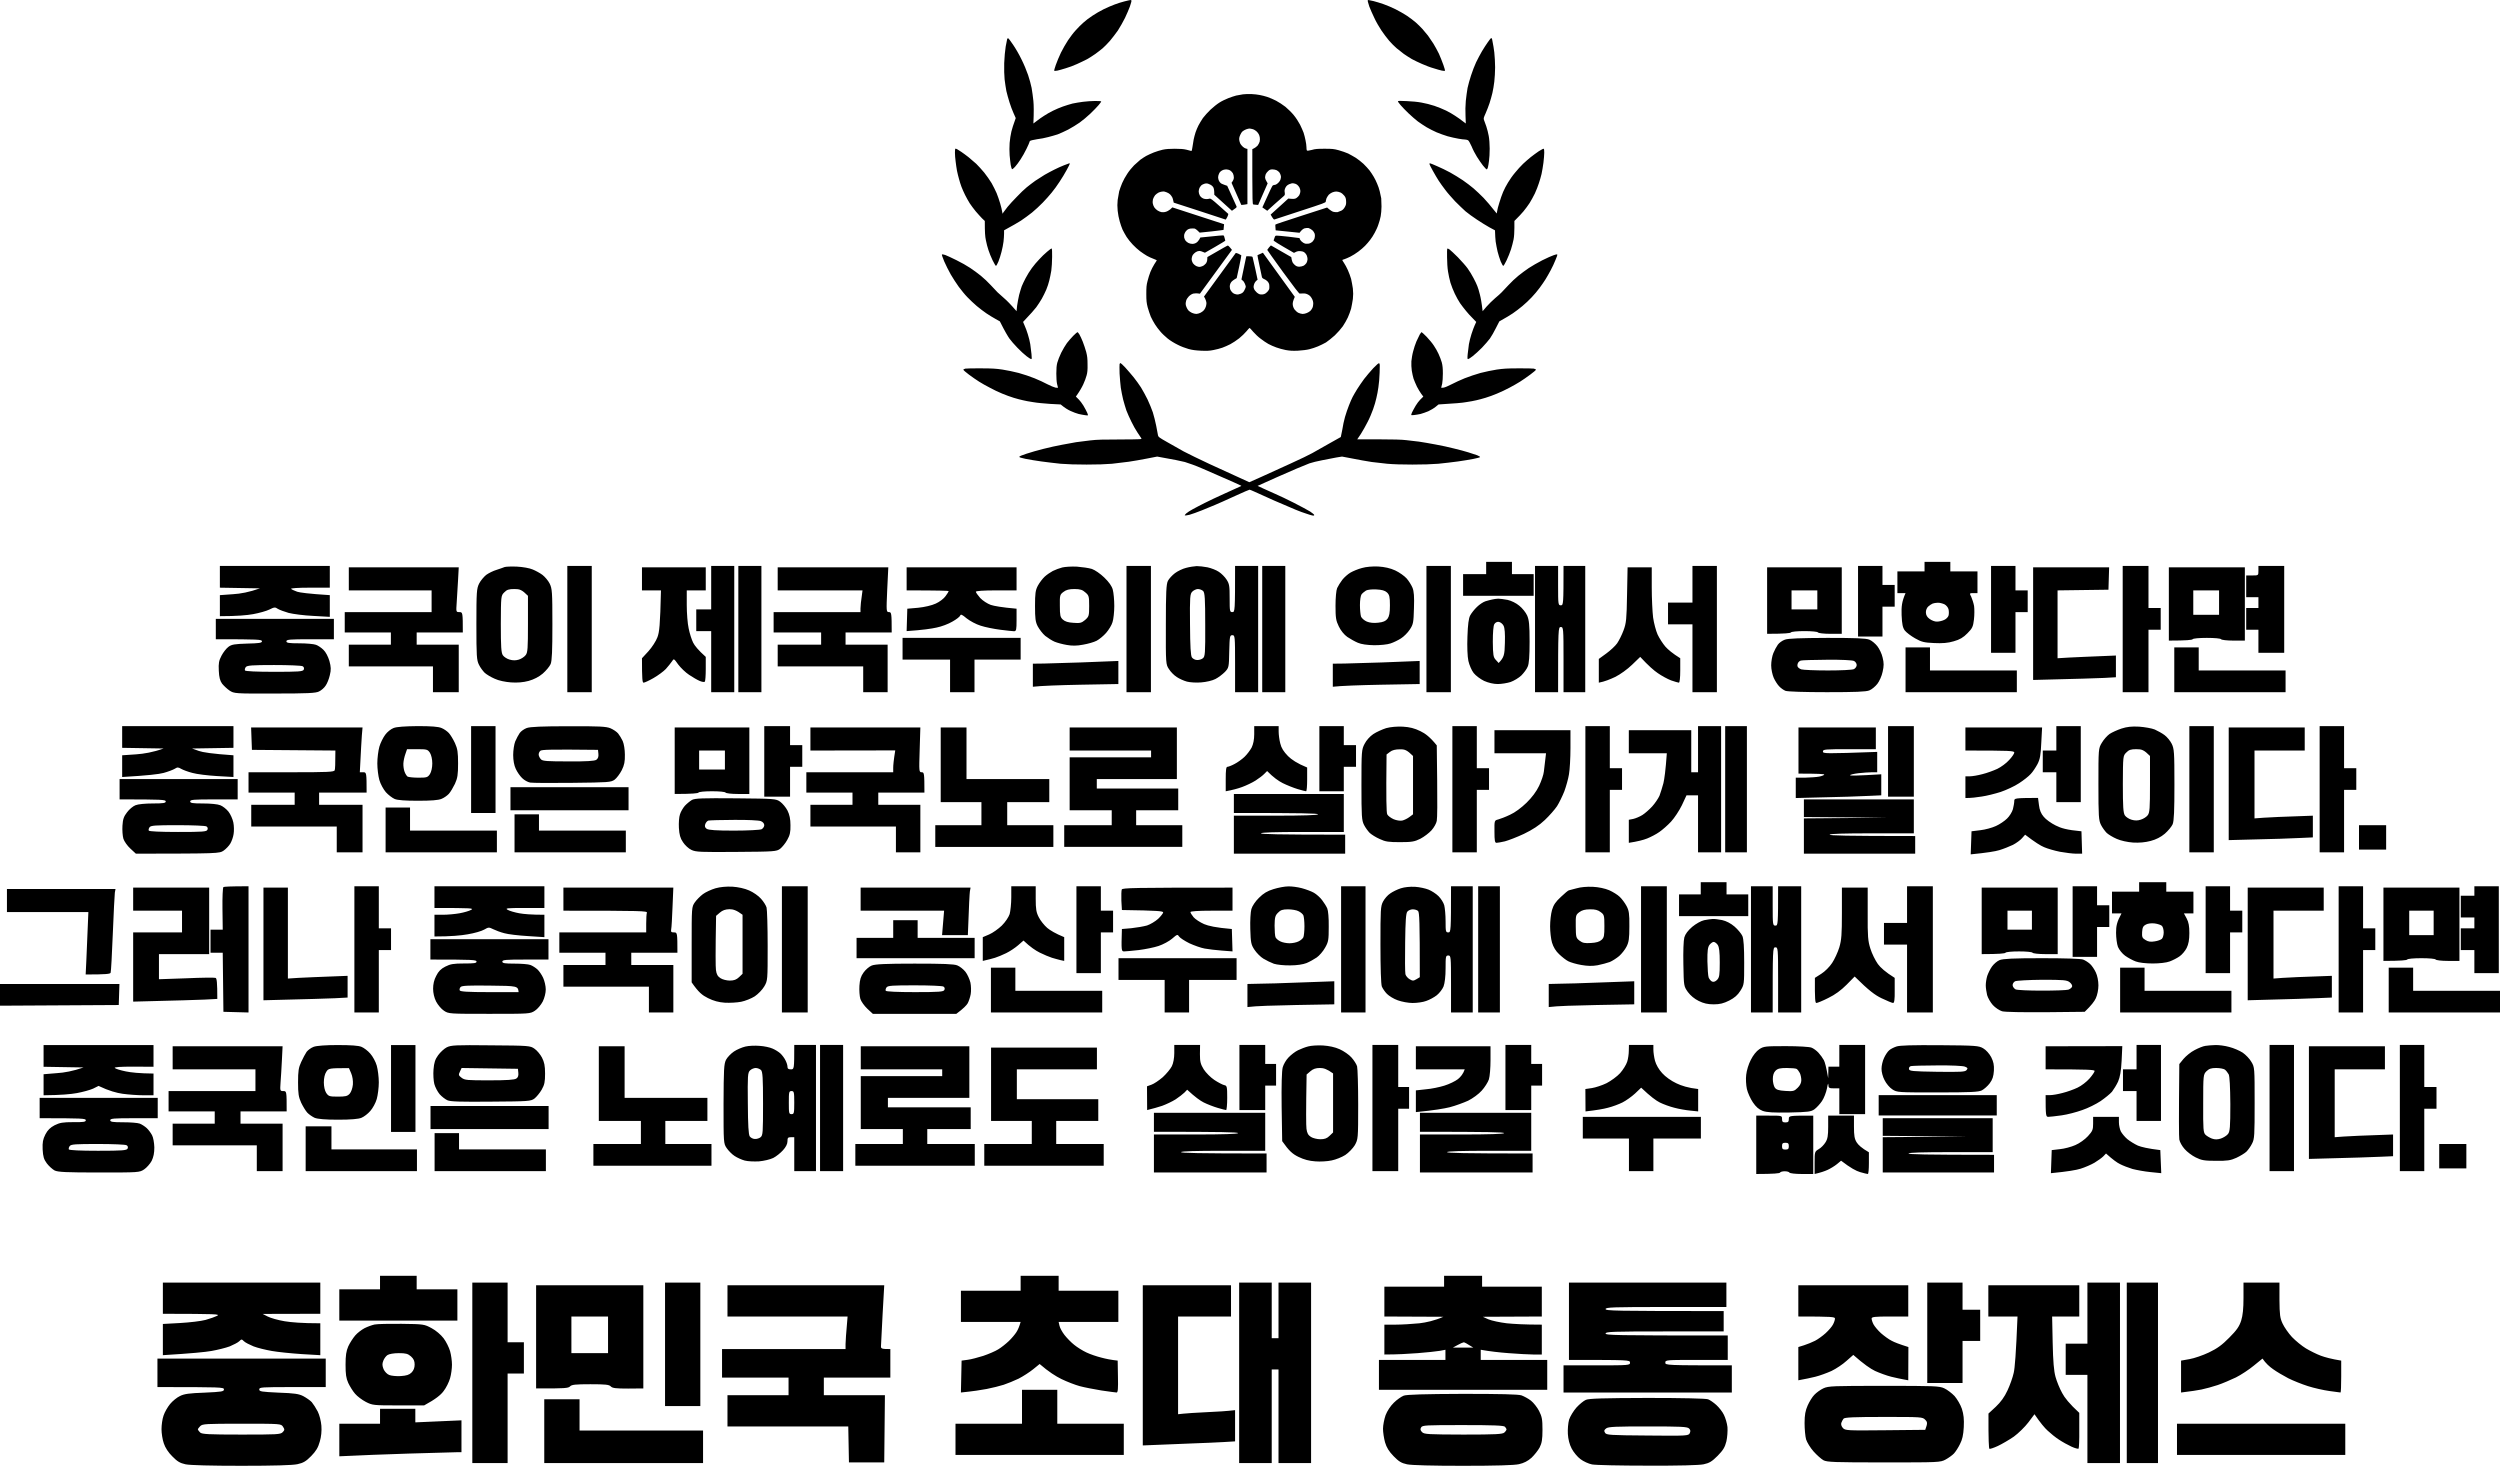
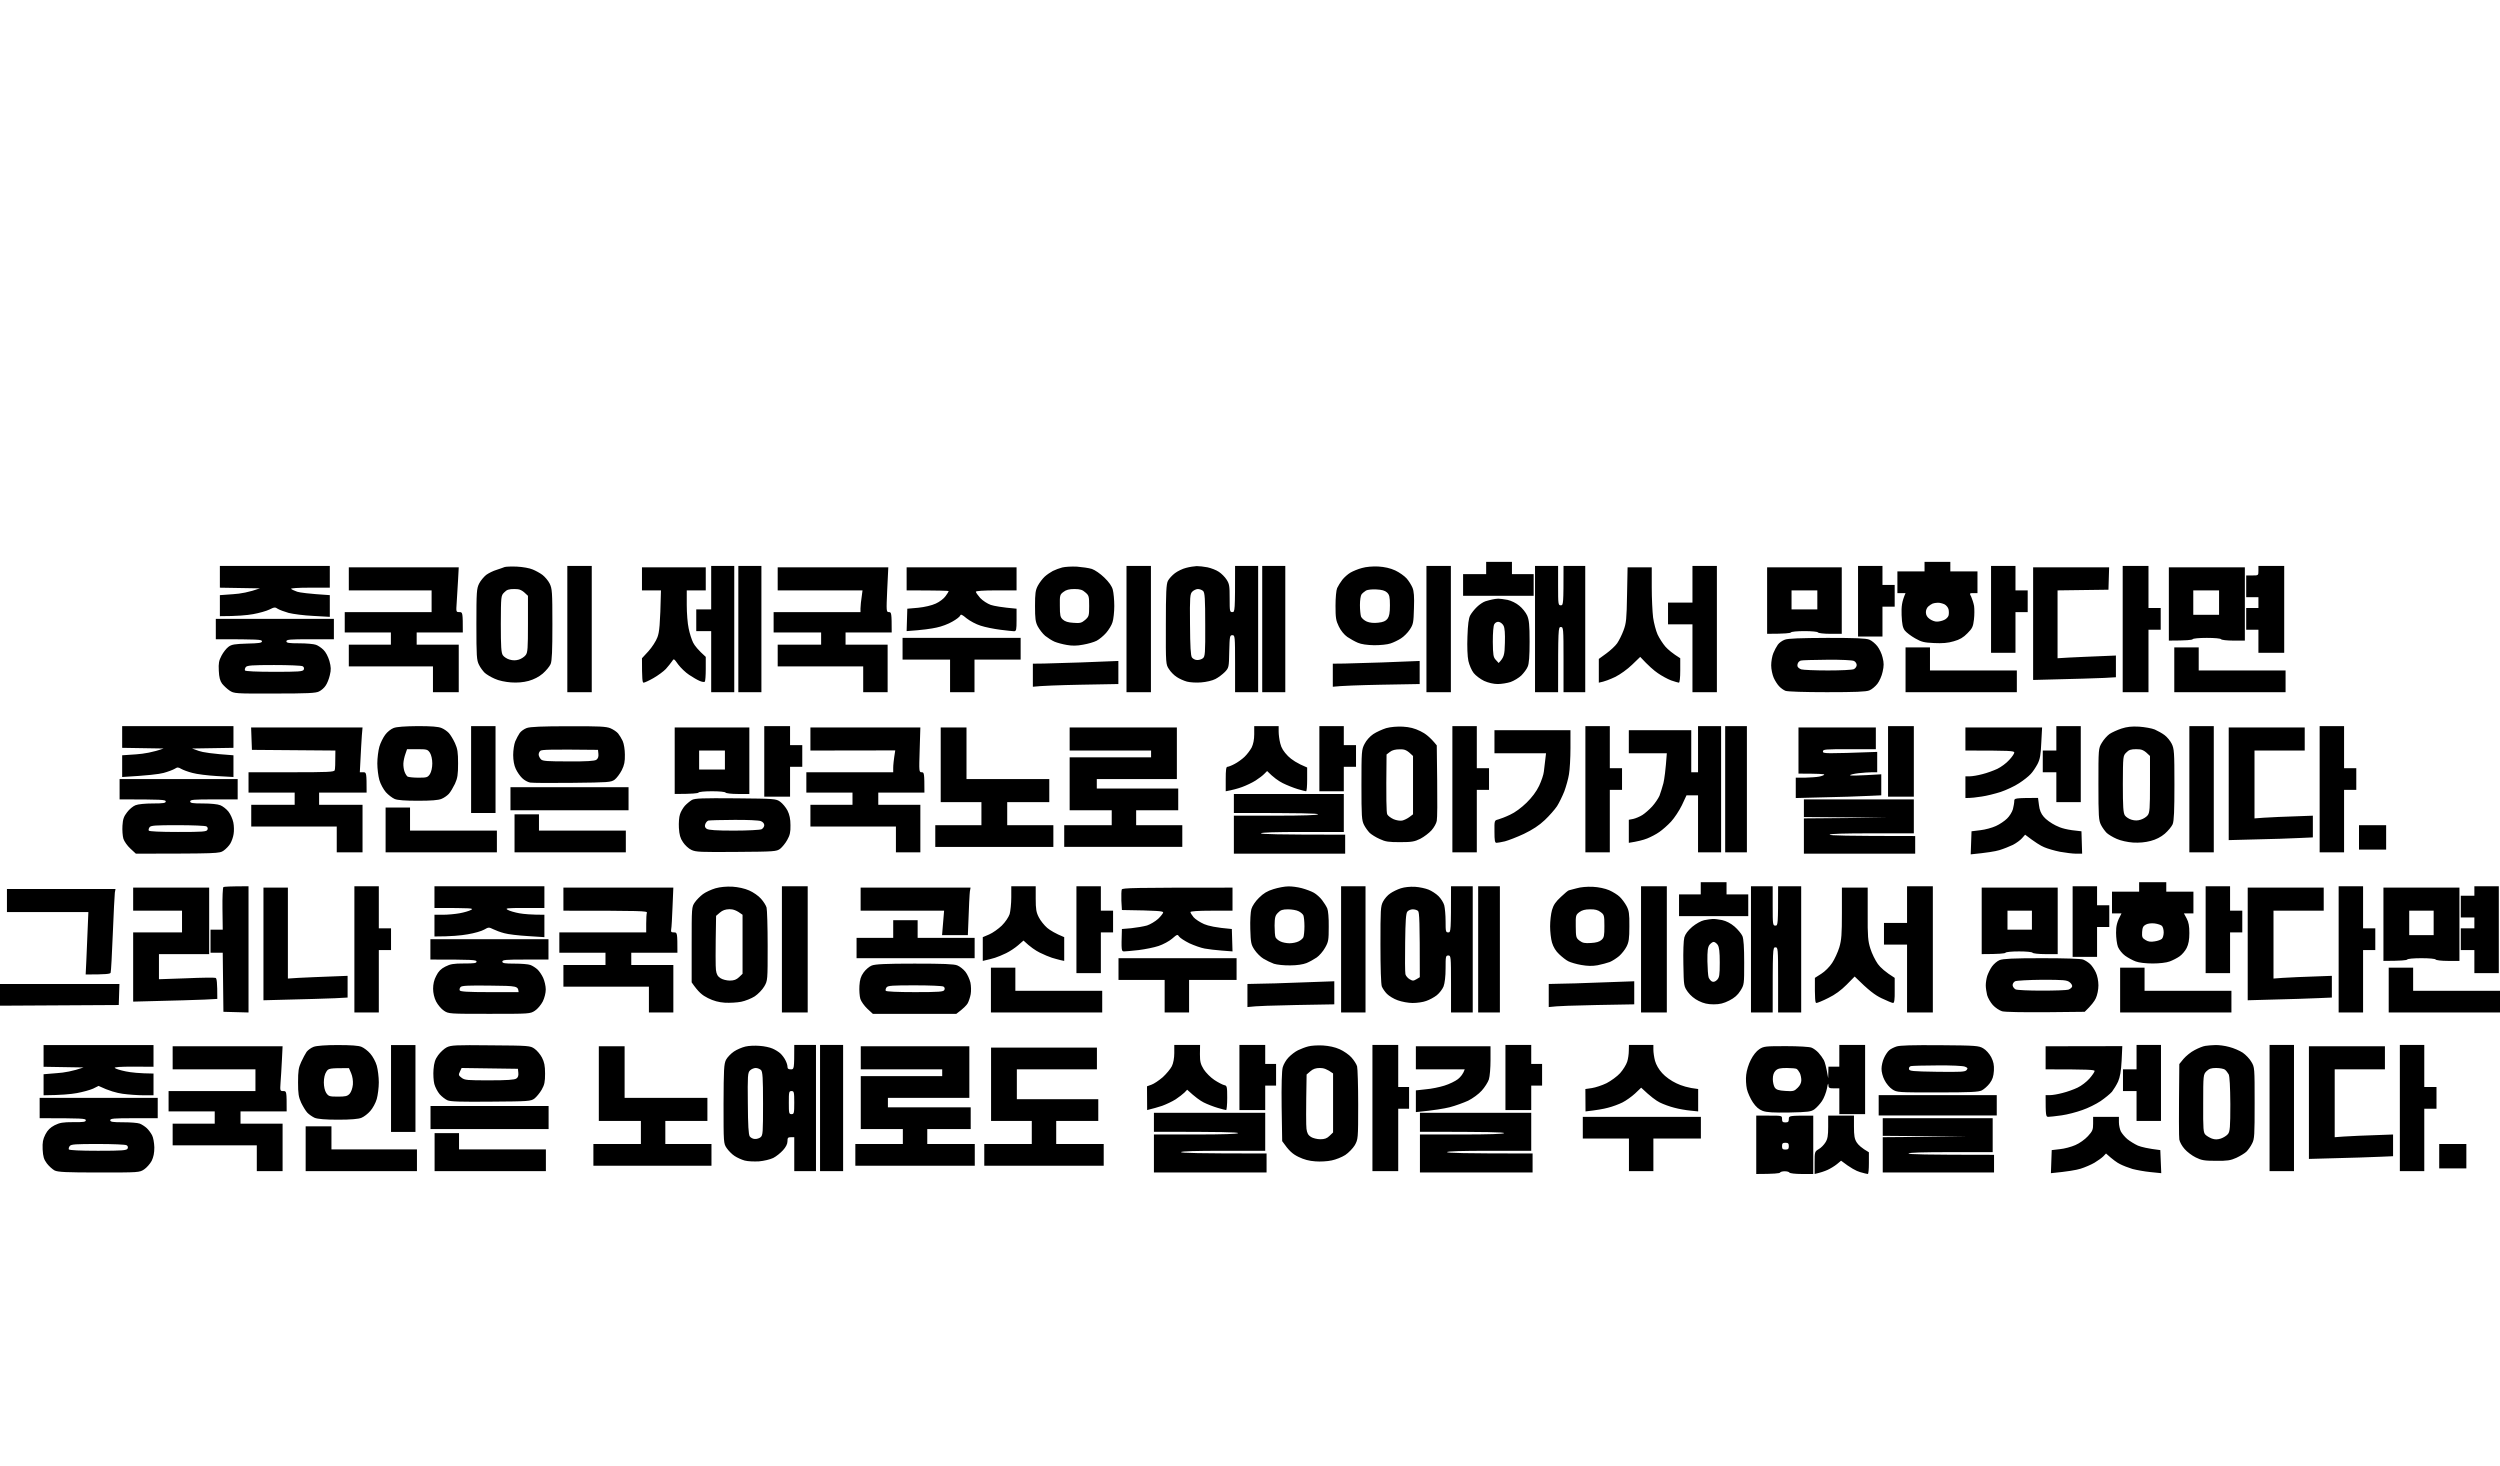
<svg xmlns="http://www.w3.org/2000/svg" version="1.2" viewBox="0 0 1842 1080" width="1842" height="1080">
  <title>장제스 명언 반전-svg</title>
  <style>
		.s0 { fill: #000000 } 
	</style>
  <path id="Layer" fill-rule="evenodd" class="s0" d="m1095 414h19v9h16v16h-52v-16h17zm323 0h19v7h20v16h-3c-2.9 0-3 0.1-1.6 2.7 0.7 1.6 1.7 4.6 2.1 6.8 0.3 2.2 0.3 6.7-0.1 10-0.6 5.2-1.2 6.5-4.8 10.1-3 3.1-5.7 4.7-10.1 5.9-4.3 1.3-8.4 1.6-14.5 1.3-7.2-0.3-9.3-0.8-14-3.5-3-1.7-6.4-4.3-7.5-5.7-1.6-2.1-2.1-4.7-2.4-11.4-0.2-6.4 0.1-9.7 2.9-16.2h-6v-16h20zm2.7 32.9c-1 0.9-1.8 2.8-1.7 4.3q0 2.9 2.7 4.8c1.6 1.2 4 2.1 5.5 2 1.6 0 4-0.6 5.4-1.3 1.4-0.6 2.8-2.1 3.1-3.2 0.3-1.1 0.3-3.1 0-4.5-0.3-1.4-1.7-3.1-3.1-3.8-1.4-0.6-3.6-1.2-4.9-1.1-1.2 0-2.9 0.3-3.7 0.6-0.8 0.3-2.3 1.3-3.3 2.2zm339.3 266.1h18v17h64v16h-82zm-1760 12h88l-0.5 15.5-87.5 0.5zm1294 97h9.5c9.5 0 9.5 0 9.5 2.5 0 2 0.5 2.5 2.5 2.5 2 0 2.5-0.5 2.5-2.5 0-2.5 0.1-2.5 18-2.5v43h-8.5c-4.7 0-8.7-0.5-9-1-0.3-0.6-1.9-1-3.5-1-1.7 0-3.2 0.4-3.5 1-0.3 0.5-4.3 1-17.5 1zm21.5 25c2 0 2.5-0.5 2.5-2.5 0-2-0.5-2.5-2.5-2.5-2 0-2.5 0.5-2.5 2.5 0 2 0.5 2.5 2.5 2.5zm31.5-25h19v8.2c0 6.5 0.4 9 2 11.5 1.1 1.8 3.6 4.2 9 7.3v8c0 4.4-0.3 8-0.8 8-0.4 0-3-0.6-5.7-1.4-2.8-0.8-7-3-14-8.4l-3 2.5c-1.7 1.4-4.8 3.3-7 4.3-2.2 1-5.2 2-9.5 3v-8.3c0-8.1 0.1-8.2 3-10 1.7-0.9 3.9-3.2 5-5 1.6-2.5 2-5 2-11.5zm-1185-405h81v16h-14.8c-8.5 0-14.3 0.4-13.7 0.9 0.5 0.5 2.6 1.4 4.5 2.1 1.9 0.6 8.1 1.5 24 2.5v16l-12.2-0.7c-6.8-0.3-14.9-1.4-18.1-2.2-3.1-0.9-6.7-2.2-8-3-2-1.4-2.6-1.3-6.2 0.5-2.2 1.1-7.6 2.6-12 3.4-4.4 0.8-11.7 1.5-24.5 1.5v-15.5l9.7-0.7c5.4-0.3 12-1.5 19.8-4.3l-29.5-0.5zm219 0.5c4.1 0.2 9.3 1.1 11.5 2.1 2.2 0.9 5.5 2.7 7.2 4 1.8 1.4 4.2 4.2 5.3 6.4 1.8 3.7 2 6 2 30 0 19.4-0.3 26.9-1.3 29.3-0.8 1.8-3.4 4.9-5.8 7-2.8 2.4-6.5 4.3-10.4 5.4q-6 1.6-13 1.1c-4.1-0.3-9.1-1.3-12-2.7-2.8-1.2-6.1-3.2-7.4-4.4-1.2-1.2-3.2-3.8-4.2-5.9-1.7-3.4-1.9-6.2-1.9-29.8 0-24 0.2-26.3 2-30 1.1-2.2 3.5-5 5.2-6.4 1.8-1.3 5.2-3 7.6-3.7 2.4-0.8 5.1-1.7 6-2.1 0.9-0.3 5.1-0.5 9.2-0.3zm-12 42.3c0 16.9 0.3 21.2 1.5 23 0.8 1.2 3.1 2.7 5 3.2 2.4 0.7 4.5 0.7 6.8 0 1.9-0.6 4.1-2.1 5-3.3 1.5-1.8 1.7-5 1.7-22.9v-20.8c-4.5-4.5-6-5-10-5-4.1 0-5.6 0.5-7.5 2.5-2.4 2.4-2.4 2.7-2.5 23.3zm49-42.8h18v93h-18zm106 0h17v93h-17v-45h-11v-16h11zm20 0h17v93h-17zm249.5 0.5c3.8 0.3 8.8 1 11 1.7 2.3 0.8 6.2 3.5 9.1 6.3q5.3 5.1 6.3 9c0.6 2.2 1.1 7.6 1.1 12 0 4.4-0.6 9.8-1.3 11.9-0.6 2.2-2.8 5.7-4.7 7.9-1.9 2.2-5.1 4.8-7 5.8-1.9 1-6.4 2.3-10 2.9-4.5 0.9-8.2 0.9-12 0.2-3-0.5-7.1-1.6-9-2.4-1.9-0.8-5-2.8-6.9-4.3-1.9-1.6-4.3-4.8-5.5-7-1.7-3.3-2-5.8-2-15 0-9.2 0.3-11.6 2.1-15 1.2-2.2 3.4-5.1 5-6.6 1.5-1.4 4.3-3.3 6-4.2 1.8-0.9 5-2.1 7-2.6 2.1-0.5 6.9-0.8 10.8-0.6zm-12.6 28.9c0 7 0.3 8.4 2.2 10.1 1.5 1.4 3.9 2.2 7.8 2.4 4.8 0.4 6 0.1 8.6-2.1 2.8-2.5 3-3 3-10.3 0-7.1-0.2-7.8-2.8-10-2.1-1.9-3.8-2.5-8.1-2.5-3.8 0-6.1 0.6-8 2.1-2.7 2-2.8 2.5-2.7 10.3zm49.1-29.4h18v93h-18zm51.7 0.1c1.8 0 5.4 0.4 8 0.9 2.7 0.6 6.4 2 8.3 3.3 1.9 1.2 4.5 3.8 5.7 5.7 2.1 3.2 2.3 4.7 2.3 13.8 0 9.6 0.1 10.2 2 10.2 1.9 0 2-0.6 2-34h17v93h-17v-21c0-20.3-0.1-21-2-21-1.9 0-2 0.8-2.3 12-0.2 11.7-0.3 12-3.2 15.1-1.7 1.7-4.8 4.1-7 5.2-2.3 1.2-6.7 2.2-10.5 2.5-3.6 0.3-8.3 0-10.5-0.6-2.2-0.6-5.6-2.1-7.5-3.4-1.9-1.2-4.5-3.8-5.7-5.8-2.3-3.4-2.4-3.7-2.3-32.7 0-24 0.3-29.8 1.5-32.3 0.8-1.6 3.2-4.2 5.2-5.7 2-1.5 5.7-3.3 8.2-3.9 2.5-0.7 6.1-1.2 7.8-1.3zm-4.9 43c0.1 16.3 0.5 23 1.4 24.3 0.7 1 2.4 1.9 3.8 1.9 1.4 0.1 3.3-0.5 4.3-1.3 1.6-1.3 1.8-3.5 1.7-24.7 0-19.3-0.3-23.5-1.5-24.8-0.8-0.8-2.6-1.5-3.9-1.5-1.2 0-3.1 0.9-4.1 1.9-1.7 1.7-1.9 3.7-1.7 24.2zm53.2-43.1h17v93h-17zm85.5 0.4c4.7 0.3 8.8 1.2 12.5 2.9 3 1.4 6.8 4.1 8.4 5.9 1.6 1.8 3.5 4.9 4.3 6.8 1.1 2.6 1.4 6.7 1.1 15.1-0.3 10.7-0.5 11.9-3.1 15.8-1.5 2.3-4.4 5.2-6.5 6.5-2 1.3-5.5 3-7.7 3.7-2.2 0.8-7.6 1.3-12 1.3-5.1-0.1-9.5-0.7-12-1.8-2.2-0.9-5.7-2.9-7.8-4.3-2.3-1.6-4.9-4.8-6.3-7.8-2.1-4.3-2.4-6.4-2.4-15.2 0-5.8 0.5-11.4 1.2-13 0.7-1.5 2.4-4.3 3.8-6.1 1.4-1.8 4.1-4.2 6-5.3 1.9-1.1 5.7-2.7 8.5-3.4 3-0.9 7.9-1.3 12-1.1zm-12.3 20.5c-0.7 0.9-1.2 4.4-1.2 7.9 0 3.4 0.4 7.3 0.8 8.5 0.5 1.2 2.4 2.9 4.3 3.7 2.2 0.9 5.2 1.2 8.4 0.8 3.7-0.4 5.5-1.2 6.8-2.9 1.3-1.8 1.8-4.2 1.8-9.9 0-6.3-0.4-7.8-2.2-9.5-1.5-1.4-3.8-2-7.8-2.2-3.1-0.2-6.5 0.2-7.6 0.8-1.1 0.7-2.6 1.9-3.3 2.8zm47.8-20.9h18v93h-18zm80 0h17v14.5c0 13.9 0.1 14.5 2 14.5 1.9 0 2-0.6 2-29h16v93h-16v-24c0-23.3-0.1-24-2-24-1.9 0-2 0.7-2 48h-17zm116 0h18v93h-18v-50h-18v-16h18zm122 0h18v14h9v16h-9v22h-18zm98 0h18v18h9v16h-9v30h-18zm97 0h19v31h9v16h-9v46h-19zm100 0h19v64h-19v-17h-9v-16h9v-8h-9v-16h4.5c4.5 0 4.5 0 4.5-3.5zm-1407 1h81l-0.5 9.3c-0.3 5.1-0.8 12.5-1 16.5-0.5 7.2-0.5 7.2 2 7.2 2.4 0 2.5 0.2 2.5 15h-34v9h31v35h-19v-19h-62v-16h31v-9h-34v-15h64v-16h-61zm216 0h47v17h-14v10.8c0 5.9 0.6 13.7 1.4 17.2 0.7 3.6 2.2 8.3 3.3 10.5 1.1 2.2 3.7 5.5 9.3 10.5v8.8c0 4.8-0.3 9.1-0.7 9.5-0.5 0.4-2.2 0.1-3.8-0.6-1.7-0.7-5.1-2.7-7.8-4.5-2.6-1.7-6.2-5.2-8-7.6-3.2-4.5-3.2-4.5-4.6-2.3-0.8 1.2-2.8 3.7-4.5 5.6-1.7 1.8-5.8 4.8-9.1 6.7-3.3 1.9-6.6 3.4-7.3 3.4-0.9 0-1.2-2.4-1.2-18l4.8-5.2c2.6-2.9 5.6-7.5 6.6-10.3 1.4-3.8 2-8.4 2.6-34.5h-14zm100 0h81.5l-0.8 16.5c-0.7 16.1-0.7 16.5 1.3 16.5 1.8 0 2 0.7 2 15h-34v9h31v35h-18v-19h-63v-16h32v-9h-35v-15h64v-2.7c0-1.5 0.3-5.1 1.5-13.3h-62.5zm95 0h81v17h-15c-9.3 0-15 0.4-15 1 0 0.6 1.5 2.6 3.2 4.6 1.9 2 5.3 4.2 7.8 5.1 2.5 0.8 7.8 1.8 19 2.8v8.3c0 7.2-0.2 8.2-1.8 8.3-0.9 0-5.5-0.5-10.2-1.1-4.7-0.6-11.2-1.9-14.5-3-3.3-1-7.9-3.5-10.3-5.4-3.3-2.8-4.3-3.2-4.7-2.1-0.3 0.9-2.9 2.9-5.8 4.5-2.8 1.7-8.1 3.7-11.7 4.4-3.6 0.8-10 1.8-22 2.6l0.5-16.5 8-0.7c4.8-0.5 10-1.7 13-3.1 2.7-1.2 6-3.7 7.2-5.5 1.3-1.7 2.3-3.4 2.3-3.7 0-0.2-7-0.5-31-0.5zm531.2 0h17.8v14.8c0 8.1 0.5 18.1 1 22.2 0.6 4.2 2.1 9.8 3.3 12.5 1.3 2.8 3.9 6.8 5.8 9 1.9 2.1 5.1 4.9 10.9 8.5v9c0 5.4-0.4 9-1 9-0.6 0-3.1-0.8-5.8-1.7-2.6-1-7-3.4-9.7-5.3-2.8-1.9-6.8-5.3-13-12l-6 5.8c-3.4 3.3-8.8 7.2-12.5 9-3.6 1.7-7.7 3.4-12 4.2v-17.5l5.5-4c3-2.2 6.6-5.5 8-7.5 1.3-1.9 3.5-6.2 4.7-9.5 2-5.3 2.3-8.3 2.6-26.2zm102.8 0h55v49h-8.5c-4.7 0-8.7-0.5-9-1-0.3-0.6-4.7-1-10-1-5.3 0-9.7 0.4-10 1-0.3 0.5-4.3 1-17.5 1zm18 31h19v-14h-19zm178-31h56l-0.5 16.5-37.5 0.5v50l8.3-0.5c4.5-0.2 14.2-0.7 34.7-1.5v16l-8.7 0.5c-4.8 0.2-18.6 0.7-52.3 1.5zm100 0h56v54h-8.5c-4.7 0-8.7-0.5-9-1-0.3-0.6-4.8-1-10.5-1-5.7 0-10.2 0.4-10.5 1-0.3 0.5-4.3 1-17.5 1zm18 35h19v-18h-19zm-512.2-11.9c1.2 0 4.4 0.4 7 0.9 2.7 0.6 6.4 2.4 8.6 4.3 2.2 1.7 4.8 5 5.8 7.2 1.4 3.3 1.8 6.7 1.8 19.2 0 10.8-0.4 16.3-1.4 18.5-0.7 1.8-2.9 4.7-4.7 6.5-1.9 1.8-5.4 3.9-7.9 4.8-2.5 0.8-6.7 1.5-9.5 1.5-3 0-6.9-0.9-10-2.3-2.7-1.3-6.2-3.9-7.7-5.8-1.5-1.9-3.2-5.9-3.9-8.9-0.7-3.3-1-10.5-0.7-18 0.3-8.9 0.9-13.4 2-15.5 0.9-1.7 3.1-4.5 5-6.3 1.8-1.8 4.7-3.7 6.3-4.2 1.7-0.5 3.9-1.1 5-1.3 1.1-0.3 3-0.5 4.3-0.6zm-3.9 31.8c0.1 9.8 0.4 11.4 2.2 13.3l2.1 2.3c4-4.2 4.4-5.9 4.6-14.8 0.2-6.9-0.1-11-1-12.7-0.7-1.4-2.3-2.6-3.5-2.8-1.3-0.2-2.6 0.5-3.3 1.7-0.7 1.2-1.1 6.1-1.1 13zm-940.9-16.9h87v15h-17.5c-14.9 0-17.5 0.2-17.5 1.5 0 1.2 1.7 1.5 9.5 1.5 5.2 0 10.8 0.5 12.3 1.1 1.5 0.5 4 2.2 5.5 3.7 1.7 1.6 3.4 4.9 4.4 8.2 1.2 4.5 1.3 6.4 0.3 10.5-0.6 2.7-2 6.2-3.1 7.7-1 1.6-3.2 3.5-4.9 4.3-2.4 1.2-8.3 1.5-32.7 1.5-29.4 0.1-29.8 0-33.2-2.2-1.9-1.3-4.3-3.6-5.5-5.1-1.5-2.1-2.2-4.7-2.4-9.5-0.3-5.5 0.1-7.5 2-11.1 1.3-2.5 3.6-5.4 5.1-6.5 2.4-1.8 4.6-2.1 13.8-2.4 8.9-0.2 10.9-0.5 10.9-1.7 0-1.3-2.5-1.5-34-1.5zm21.5 38c0.3 0.6 8.5 1 21.5 1 18.2 0 21.1-0.2 21.8-1.6 0.4-1 0.2-1.9-0.8-2.5-0.8-0.5-10.3-0.9-21.1-0.9-16.3 0-19.8 0.3-20.8 1.5-0.6 0.8-0.9 1.9-0.6 2.5zm484.5-24h87v16h-34v24h-18v-24h-35zm681.3 0c20.6 0 28.5 0.3 31 1.3 1.8 0.7 4.4 2.9 5.9 4.8 1.5 1.9 3.3 5.6 3.9 8.4 1 3.9 1 6.2 0 10.5-0.6 3-2.4 7-3.9 8.9-1.5 1.9-4.1 4.1-5.9 4.8-2.4 1-10.5 1.3-31.3 1.3-16.3 0-29-0.4-30.5-1-1.4-0.6-3.4-2-4.6-3.3-1.2-1.2-3-4-4-6.2-1-2.3-1.9-6.3-1.9-9.3 0-2.8 0.7-6.9 1.6-9 0.8-2 2.3-4.8 3.3-6.2 0.9-1.3 3.2-3 5.2-3.7 2.4-0.9 11.4-1.2 31.2-1.3zm-21.6 18.6c-0.4 0.8-0.5 2-0.2 2.6 0.3 0.7 1.5 1.6 2.7 2 1.3 0.4 10.1 0.8 19.6 0.8 9.5 0 18.1-0.4 19.2-1 1.1-0.6 2-1.9 2-3 0-1.1-0.9-2.5-2-3-1.1-0.6-9.6-1-19.7-0.9-9.8 0.1-18.5 0.3-19.4 0.6-0.9 0.2-1.9 1.1-2.2 1.9zm79.3-11.6h18v17h64v16h-82zm198 0h18v17h64v16h-82zm-778 10v17l-27.7 0.5c-15.3 0.3-29.5 0.8-35.3 1.5v-17l8.3-0.1c4.5-0.1 16.5-0.5 26.7-0.8 10.2-0.4 20.7-0.8 28-1.1zm222 0v17l-28.2 0.5c-15.6 0.3-30 0.8-35.8 1.5v-17l8.8-0.1c4.8-0.1 17-0.5 27.2-0.8 10.2-0.4 20.7-0.8 28-1.1zm-956 48h82v16l-30.5 0.5 5 1.8c2.8 1 9.6 2.1 25.5 3.2v16l-12.2-0.7c-6.8-0.4-14.9-1.4-18-2.3-3.2-0.8-6.9-2.2-8.3-3-2.2-1.3-2.8-1.3-4.7-0.1-1.3 0.8-5 2.2-8.3 3.1-3.3 0.9-11.5 1.9-30.5 3v-16l10.3-0.7c5.6-0.4 12.5-1.5 20.2-4.3l-30.5-0.5zm217.8 0c9.9 0 15.2 0.4 17.5 1.4 1.8 0.7 4.2 2.4 5.4 3.7 1.2 1.3 3.2 4.6 4.5 7.4 1.9 4.2 2.3 6.7 2.3 15 0 8.3-0.4 10.8-2.3 15-1.3 2.7-3.3 6.1-4.5 7.4-1.2 1.3-3.6 3-5.4 3.7-2.3 1-7.7 1.4-17.3 1.4-9.4 0-15-0.4-17.2-1.3-1.8-0.8-4.7-3-6.5-5-1.8-2.1-4-6.1-4.8-9-0.8-2.8-1.5-8.4-1.5-12.2 0-3.9 0.7-9.4 1.5-12.3 0.8-2.8 2.8-6.8 4.3-8.8 1.5-2.1 4.3-4.3 6.2-5 2.3-0.9 8.5-1.3 17.8-1.4zm-9.1 20.5c-0.7 1.9-1.4 5-1.5 7-0.1 1.9 0.3 4.7 0.9 6.2 0.6 1.6 1.6 3.1 2.2 3.5 0.7 0.4 4.3 0.8 8 0.8 6.2 0 6.8-0.2 8.5-2.7 1-1.7 1.7-4.7 1.7-7.8 0-3.1-0.7-6.1-1.7-7.8-1.7-2.5-2.2-2.7-9.3-2.7h-7.6zm48.4-20.5h18v64h-18zm71.7 0.1c22.8-0.1 27.9 0.2 31 1.5 2.1 0.9 4.6 2.6 5.6 3.8 1 1.2 2.5 3.7 3.4 5.6 0.9 2 1.6 6.4 1.6 10 0.1 5.1-0.4 7.7-2.3 11.5-1.4 2.7-3.8 5.9-5.3 7-2.7 1.9-4.5 2-31 2.3-15.5 0.2-29.6 0.1-31.2-0.2-1.7-0.3-4.3-1.7-5.9-3.3-1.6-1.5-3.7-4.6-4.7-6.8-1.2-2.5-1.9-6.3-1.9-10.2 0-3.5 0.7-8 1.5-10 0.9-2.1 2.4-4.9 3.3-6.2 1-1.4 3.3-3 5.2-3.7 2.5-0.9 11.4-1.3 30.7-1.3zm-21.9 21.1c0.1 1 0.9 2.5 1.7 3.3 1.2 1.3 4.9 1.5 20.2 1.5 13.6 0.1 19.3-0.3 20.6-1.2 1.2-0.9 1.7-2.2 1.5-4.3l-0.3-3c-35.6-0.4-41.4-0.2-42.5 0.7-0.8 0.7-1.3 2-1.2 3zm166.2-21.2h19v14h9v16h-9v22h-19zm361 0h18v4c0 2.2 0.5 6.2 1.2 8.8 0.8 3.4 2.5 6 5.7 9.3 2.5 2.5 6.7 5.4 14.1 8.4v8.8c0 4.8-0.3 8.7-0.8 8.7-0.4 0-3.2-0.7-6.2-1.6-3-0.9-8-2.9-11-4.4-3-1.5-6.9-4.2-11.5-8.9l-2 2c-1.1 1.2-4 3.4-6.5 5-2.5 1.6-7 3.7-10 4.8-3 1.1-7 2.2-12 3.1v-9c0-6.5 0.3-9 1.2-9 0.7 0 3.1-0.9 5.3-2.1 2.2-1.1 5.5-3.5 7.3-5.2 1.9-1.8 4.2-4.9 5.3-6.9 1.2-2.5 1.9-5.8 1.9-9.8zm48 0h18v14h9v16h-9v18h-18zm61.5 0.4c5.1 0.3 8.6 1.2 12.9 3.3 3.6 1.7 7.2 4.4 12.1 10.5l0.3 26.2c0.2 14.4 0.1 27.6-0.3 29.4-0.3 1.8-2 4.9-3.9 7-1.8 2-5.5 4.8-8.2 6.2-4.2 2.1-6.3 2.5-14.9 2.5-8.4 0-10.8-0.3-15-2.3-2.8-1.2-6.1-3.3-7.4-4.5-1.2-1.2-3.2-3.9-4.2-5.9-1.7-3.4-1.9-6.2-1.9-29.5 0-24.7 0.1-26 2.3-30.2 1.3-2.6 3.9-5.5 6.4-7.2 2.4-1.6 6.7-3.5 9.5-4.4 3.3-0.9 8-1.3 12.3-1.1zm-12 20.5c-0.4 33.6-0.1 42.9 0.5 44.1 0.5 1.1 2.7 2.7 4.7 3.6 2.1 0.9 4.9 1.3 6.3 1 1.4-0.3 3.7-1.4 5.2-2.5l2.8-2.1v-43c-4.5-4.4-6-5-9.8-4.9-3.1 0-5.6 0.6-7.2 1.9zm48.5-20.9h18v31h9v16h-9v46h-18zm98 0h18v31h9v16h-9v46h-18zm83 0h17v93h-17v-42h-8.5l-3.4 7.3c-1.9 3.9-5.5 9.4-8 12.1-2.5 2.7-6.4 6.1-8.6 7.6-2.2 1.6-6.3 3.7-9 4.8-2.8 1.1-6.9 2.2-13.5 3.2v-17l3.2-0.6c1.8-0.4 4.9-1.7 6.8-2.9 1.9-1.2 5.2-4.1 7.2-6.3 2.1-2.3 4.5-5.9 5.4-7.9 0.8-2.1 2.1-6.3 2.9-9.3 0.7-3 1.6-9.2 2.5-22h-28v-17h46v31h5zm20 0h16v93h-16zm120 0h19v52h-19zm124 0h18v56h-18v-22h-10v-16h10zm61 0.4c4.1 0.3 9.3 1.2 11.5 2.1 2.2 1 5.5 2.8 7.2 4.1 1.8 1.3 4.2 4.2 5.3 6.4 1.8 3.7 2 6 2 30 0 19.3-0.3 26.8-1.3 29.3-0.8 1.8-3.4 4.9-5.8 7-2.8 2.4-6.5 4.3-10.4 5.3q-6 1.6-13 1.2c-4.1-0.3-9.1-1.4-12-2.7-2.8-1.2-6.1-3.2-7.4-4.4-1.2-1.2-3.2-3.9-4.2-5.9-1.7-3.4-1.9-6.2-1.9-30 0-26.1 0-26.3 2.5-30.5 1.4-2.4 4-5.3 5.7-6.5 1.8-1.2 5.8-3 8.8-4 4-1.3 7.5-1.7 13-1.4zm-12 42.3c0 17 0.3 21.2 1.5 23.1 0.8 1.2 3.1 2.7 5 3.2 2.4 0.7 4.5 0.7 6.8-0.1 1.9-0.6 4.1-2 5-3.2 1.5-1.9 1.7-5.1 1.7-22.9v-20.8c-4.5-4.5-6-5-10.1-5-4 0-5.5 0.5-7.4 2.5-2.4 2.4-2.4 2.6-2.5 23.2zm49-42.7h18v93h-18zm96 0h18v31h9v16h-9v46h-18zm-1524.1 1h82.1l-0.5 5.8c-0.2 3.1-0.7 10.6-1.5 27.2h2.5c2.4 0 2.5 0.2 2.5 15h-35v9h32v35h-19v-19h-63v-16h32v-9h-34v-15h31.5c27.1 0 31.6-0.2 32-1.5 0.3-0.8 0.5-4.4 0.5-14.5l-61.5-0.5-0.3-8.2zm312.1 0h55v49h-8.5c-4.7 0-8.7-0.5-9-1-0.3-0.6-4.7-1-10-1-5.4 0-9.7 0.4-10 1-0.3 0.5-4.3 1-17.5 1zm18 31h19v-14h-19zm82-31h81l-0.5 16.5c-0.5 16-0.5 16.5 1.5 16.5 1.8 0 2 0.6 2 15h-34v9h31v35h-18v-19h-63v-16h31v-9h-34v-15h64v-3.3c0-1.8 0.3-5.4 1.5-12.8l-62.5 0.1zm96 0h19v38h61v17h-31v17h34v16h-87v-16h34v-17h-30zm95 0h79v38h-59v7h60v16h-31v11h34v16h-87v-16h35v-11h-31v-39h60v-5h-60zm537 0h57v16h-19.5c-17.9 0-19.5 0.1-19.5 1.7 0 1.6 1.3 1.7 40 0.3v15h-3.8c-2 0-6.5 0.3-10 0.7-3.4 0.4-6.2 1.1-6.2 1.5 0 0.4 5.2 0.4 23-0.7v15.5l-8.8 0.4c-4.8 0.3-19 0.8-54.2 1.6v-15h6.7c3.7-0.1 8.5-0.4 10.6-0.8 2-0.4 3.7-1.1 3.7-1.5 0-0.4-4.3-0.7-19-0.7zm123 0h56.5l-0.6 11.2c-0.4 9.1-0.9 12.1-2.8 15.8-1.3 2.4-3.5 5.8-5 7.3-1.4 1.6-5.3 4.7-8.6 6.8-3.3 2.2-9.4 5-13.5 6.4-4.1 1.3-10.4 2.9-14 3.4-3.6 0.6-7.8 1.1-12 1.1v-16h3.2c1.8 0 6-0.7 9.3-1.6 3.3-0.8 8.2-2.6 11-3.9 2.7-1.3 6.7-4.2 8.7-6.5 2.1-2.2 3.8-4.7 3.8-5.5 0-1.3-2.7-1.5-36-1.5zm194 0h56v17h-37v50l6.7-0.5c3.7-0.3 13.4-0.7 36.3-1.5v16l-8.8 0.4c-4.8 0.3-18.7 0.8-53.2 1.6zm-541 2h56v13.2c0 7.3-0.5 16-1.1 19.3-0.5 3.3-2.1 8.9-3.4 12.5-1.4 3.5-3.8 8.5-5.4 11-1.6 2.4-5.7 7.1-9 10.2-4.2 4-9 7.1-15.4 10.2-5.1 2.4-11.4 4.8-14 5.5-2.6 0.6-5.4 1.1-6.2 1.1-1.2 0-1.5-1.6-1.5-8.3-0.1-8.2 0-8.2 2.7-8.9 1.5-0.4 5.5-1.9 8.8-3.5 3.6-1.6 8.4-5.2 12.1-8.8 4-3.9 7.3-8.3 9.3-12.5 1.7-3.6 3.3-8.3 3.5-10.5 0.3-2.2 0.7-6.2 1.6-13.5h-38zm-1013 36h87v15h-17.5c-14.9 0-17.5 0.2-17.5 1.5 0 1.2 1.7 1.5 9.5 1.5 5.5 0 10.8 0.5 12.7 1.3 1.8 0.7 4.5 2.8 6 4.7 1.5 1.9 3.1 5.5 3.6 8 0.5 2.4 0.6 6.3 0.2 8.5-0.3 2.2-1.4 5.3-2.4 7-0.9 1.6-3.2 4-4.9 5.2-3.2 2.2-3.8 2.2-64.7 2.3l-4.1-3.8c-2.2-2-4.5-5.3-5.1-7.2-0.6-2-0.9-6.3-0.7-9.6 0.3-4.9 1-6.8 3.4-9.9 1.6-2.2 4.4-4.5 6.2-5.2 1.9-0.8 7.3-1.3 12.8-1.3 7.8 0 9.5-0.3 9.5-1.5 0-1.3-2.6-1.5-34-1.5zm21.5 38c0.3 0.6 8.5 1 21.5 1 18.2 0 21.1-0.2 21.7-1.6 0.5-1 0.2-1.9-0.7-2.5-0.8-0.5-10.4-0.9-21.2-0.9-16.3 0-19.8 0.2-20.7 1.5-0.6 0.8-0.9 1.9-0.6 2.5zm266.5-32h87v17h-87zm533 5h81v28h-30.5c-19.7 0-30.5 0.3-30.5 1 0 0.6 11 1 62 1v14h-82v-28h31c20 0 31-0.4 31-1 0-0.7-11-1-62-1zm-367 3.2c28.7 0.3 29.6 0.3 32.7 2.5 1.8 1.3 4.2 4.2 5.4 6.5 1.5 3 2.2 6.2 2.2 10.8 0.1 5.1-0.4 7.4-2.4 10.9-1.3 2.4-3.7 5.3-5.2 6.5-2.7 2-4.2 2.1-32.3 2.3-26.3 0.2-29.8 0.1-33.1-1.5-2-0.9-4.8-3.5-6.2-5.7-2-2.9-2.7-5.5-3-10.5-0.2-3.6 0.1-8.1 0.8-10 0.6-2 2.3-4.8 3.6-6.3 1.4-1.5 3.7-3.4 5.2-4.3 2.3-1.2 7.4-1.4 32.3-1.2zm-22.5 19.1c-0.5 1.5-0.2 2.5 1.1 3.4 1.4 0.9 7 1.3 20.1 1.3 10.2 0 19.2-0.5 20.3-1 1.1-0.6 2-1.9 2-3 0-1.2-1-2.4-2.5-3-1.4-0.6-10.3-1-19.8-0.9-9.5 0-18 0.3-18.9 0.5-0.9 0.3-1.9 1.5-2.3 2.7zm982-19.4l0.7 5.3c0.4 3.6 1.5 6.3 3.5 8.6 1.5 1.9 5.5 4.8 8.8 6.4 3.9 2 8.2 3.3 19 4.3l0.5 16.5h-4.5c-2.5 0-7.8-0.7-11.8-1.4-4-0.8-9.2-2.3-11.7-3.4-2.5-1-6.7-3.6-14-9.2l-2.3 2.6c-1.2 1.4-4.2 3.6-6.7 4.9-2.5 1.2-7 3-10 3.9-3 0.9-9 1.9-21.1 3.1l0.6-17 6.5-0.8c3.6-0.4 8.7-1.8 11.5-3.1 2.7-1.2 6.4-3.7 8.2-5.5 1.8-1.7 3.7-4.8 4.3-6.9 0.5-2 1-4.7 1-6 0-2.1 0.3-2.2 17.5-2.3zm-172.5 1.1h81v25h-31c-20 0-31 0.3-31 1 0 0.6 11.1 1 63 1v13h-82v-26l61.5-0.5-61.5-0.5zm-1045 6h18v17h64v16h-82zm95 5h18v12h64v16h-82zm1359 8h20v18h-20zm-485 42h19v9h16v16h-51v-16h16zm323 0h20v7h20v16h-7l2 3.7c1.5 2.8 2 5.6 2 10.8 0 4.9-0.6 8.2-2 11-1.1 2.2-3.5 5-5.3 6.2-1.7 1.2-5 2.9-7.2 3.7-2.3 0.9-7.6 1.5-12.5 1.5-5 0-10.2-0.6-12.5-1.5-2.2-0.8-5.7-2.7-7.8-4.2-2.1-1.5-4.4-4.4-5.3-6.5-0.8-2.1-1.4-6.8-1.4-10.5 0-4.8 0.5-7.8 4-14.2h-7v-16h20zm2.2 36.7c-0.2 3.7 0.1 4.5 2.5 5.9 2 1.3 3.9 1.5 6.8 1 2.2-0.3 4.6-1.2 5.3-1.9 0.7-0.7 1.3-2.8 1.3-4.7 0-2-0.6-4.1-1.3-4.8-0.7-0.7-3.1-1.5-5.3-1.8-2.4-0.3-5 0-6.5 0.8-2 1-2.6 2.2-2.8 5.5zm-1395.2-33.7v93l-18.5-0.5-0.5-43.5h-9v-17h9l-0.2-15.4c-0.1-8.4 0.2-15.6 0.7-16 0.4-0.3 4.8-0.6 18.5-0.6zm78 0h18v31h9v16h-9v46h-18zm59 0h81v16h-14.8c-13 0-14.4 0.2-12.2 1.4 1.4 0.8 5.2 1.9 8.5 2.5 3.3 0.6 8.8 1.1 18.5 1.1v16.5l-12.3-0.8c-6.7-0.4-14.5-1.3-17.2-2.1-2.8-0.7-6.5-2.1-8.3-3-3-1.5-3.4-1.5-6.5 0.3-1.8 1.1-7.3 2.7-12.2 3.5-5 0.9-12.5 1.6-24.5 1.6v-16h6.2c3.5 0 9-0.5 12.3-1.1 3.3-0.6 7.1-1.7 8.5-2.5 2.2-1.2 0.8-1.4-27-1.4zm219.5 0.3c4.4 0.3 9 1.3 12.4 2.8 3 1.3 6.9 4 8.7 6.1 1.9 2.1 3.7 5 4.1 6.5 0.4 1.5 0.8 14.2 0.8 28.3 0 25.3 0 25.5-2.5 29.8-1.4 2.4-4.5 5.6-7 7.3-2.5 1.6-7 3.4-10 4-3 0.6-8.4 0.9-12 0.7-4.5-0.3-8.3-1.3-12.5-3.4-4.2-2.1-6.9-4.2-12-11.6v-27.7c0-27.5 0-27.8 2.3-31.2 1.3-1.9 4-4.6 6-6.1 2-1.5 6.2-3.4 9.2-4.3 3.5-1 8-1.4 12.5-1.2zm-12 21.5c-0.5 27.6-0.4 37.6-0.1 39.9 0.4 3.2 1.3 4.7 3.3 6 1.5 1 4.6 1.8 6.9 1.8 3.1 0 4.9-0.7 6.8-2.5l2.6-2.5v-43.5c-4.5-3.4-7-4.1-9.7-4.1-3 0.1-5 0.8-7 2.5zm48.5-21.8h19v93h-19zm169 0h18v9.2c0 7.6 0.4 10.1 2.3 13.7 1.2 2.4 4 5.9 6.2 7.8 2.2 1.8 5.9 4.1 12.5 6.8v17.5l-2.8-0.6c-1.5-0.4-4.3-1.1-6.2-1.7-1.9-0.6-6-2.3-9-3.8-3-1.5-7-4.1-12-8.9l-4 3.5c-2.2 1.9-6.1 4.5-8.8 5.8-2.6 1.3-6.3 2.8-8.2 3.4-1.9 0.6-4.7 1.3-9 2.3v-17.5l4.7-2c2.6-1.1 6.8-4.1 9.3-6.5 2.7-2.7 5-6.2 5.8-8.5 0.6-2.2 1.2-7.8 1.2-12.3zm48 0h18v18h9v16h-9v30h-18zm156 0.1c2.5-0.1 7 0.5 10 1.3 3 0.8 7.1 2.3 9 3.4 1.9 1.1 4.6 3.5 6 5.4 1.4 1.8 3.1 4.5 3.8 6.1 0.7 1.6 1.2 7.1 1.1 13.5 0 9.8-0.2 11.1-2.7 15.5-1.5 2.7-4.3 5.9-6.2 7.2-1.9 1.3-5.3 3.2-7.5 4.1-2.6 1-7 1.7-12 1.7-4.4 0.1-9.8-0.5-12-1.2-2.2-0.8-5.7-2.5-7.8-3.8-2-1.2-5-4.2-6.5-6.5-2.5-3.8-2.8-5.1-3.1-15.2-0.2-6.2 0.2-12.8 0.8-14.8 0.6-2.2 3-5.8 5.6-8.3 3.3-3.3 6.1-5 10.7-6.4 3.5-1.1 8.3-2 10.8-2zm-10 28.9c0 3.8 0.3 7.7 0.7 8.6 0.4 0.9 2 2.3 3.5 3 1.5 0.8 4.6 1.4 6.8 1.4 2.2 0 5.2-0.6 6.7-1.4 1.5-0.7 3.1-2.1 3.5-3 0.4-0.9 0.8-4.5 0.8-8.1 0-3.6-0.4-7.2-0.8-8.1-0.4-0.9-2-2.3-3.5-3-1.5-0.8-5-1.4-7.8-1.4-4 0-5.5 0.5-7.4 2.5-2.1 2.1-2.4 3.4-2.5 9.5zm49-29h18v93h-18zm54.5 0.4c3.3 0.2 7.8 1.2 10 2.1 2.2 0.9 5.5 3 7.3 4.8 1.8 1.8 3.7 4.8 4.2 6.7 0.5 1.9 1 7.2 1 11.8 0 7.5 0.1 8.2 2 8.2 1.9 0 2-0.7 2-34h16v93h-16v-21c0-20.3-0.1-21-2-21-1.9 0-2 0.7-2 9.5 0 5.9-0.6 10.9-1.5 13.3-0.8 2-3 4.9-5 6.5-1.9 1.5-5.4 3.4-7.8 4.2-2.3 0.9-6.8 1.5-10 1.5-3.2 0-8-0.9-11-2-2.9-1-6.4-3.2-7.9-4.7-1.5-1.5-3.2-4-3.8-5.5-0.6-1.8-1-13.4-1-30.8 0-25.7 0.1-28.3 1.9-31.7 1.1-2.1 3.4-4.8 5.3-6 1.8-1.3 5.3-3 7.8-3.8 2.8-0.9 6.8-1.3 10.5-1.1zm-7.3 41c-0.2 11.6-0.1 22.1 0.2 23.4 0.3 1.2 1.7 2.9 3.1 3.7 2.2 1.3 2.8 1.3 5 0l2.5-1.5c0-41.6-0.3-47.8-1.3-48.8-0.7-0.7-2.4-1.2-3.9-1.2-1.4 0-3.2 0.7-4 1.7-1 1.2-1.4 6.7-1.6 22.7zm53.8-41.4h16v93h-16zm84.5 0.4c4.2 0.2 8.9 1.2 12 2.5 2.7 1.2 6.3 3.4 7.8 4.9 1.6 1.5 3.8 4.5 5 6.7 1.8 3.4 2.2 5.6 2.1 15 0 9.1-0.4 11.7-2.1 15-1.1 2.2-3.6 5.3-5.4 6.9-1.9 1.6-5 3.6-6.9 4.4-1.9 0.7-6 1.8-9 2.4-3.9 0.7-7.5 0.6-12-0.2-3.6-0.6-7.9-1.9-9.5-2.7-1.7-0.8-4.7-3.2-6.8-5.2-2.5-2.3-4.3-5.3-5.3-8.6-0.8-2.7-1.4-8.1-1.4-12 0-3.8 0.6-9.2 1.4-12 1.1-3.8 2.7-6.1 6.6-9.7 2.8-2.7 5.4-4.8 5.8-4.8 0.4-0.1 2.9-0.7 5.7-1.5 3-0.9 7.7-1.3 12-1.1zm-12.6 29.2c0.1 7.9 0.2 8.5 2.8 10.5 2.2 1.7 3.9 2 8.4 1.7 3.9-0.2 6.3-0.9 7.8-2.3 1.9-1.7 2.1-3.1 2.1-10.2 0-7.9-0.2-8.4-2.8-10.3-1.9-1.5-4.2-2.1-7.8-2-3.6 0-5.9 0.6-7.9 2.1-2.6 2-2.7 2.4-2.6 10.5zm48.1-29.6h19v93h-19zm81 0h16v14.5c0 13.8 0.1 14.5 2 14.5 1.9 0 2-0.7 2-29h17v93h-17v-24c0-23.3-0.1-24-2-24-2 0-2 0.7-2 48h-16zm115 0h19v93h-19v-50h-17v-16h17zm122 0h18v14h9v16h-9v22h-18zm98 0h18v18h9v16h-9v30h-18zm98 0h18v31h9v16h-9v46h-18zm100 0h18v64h-18v-17h-10v-16h10v-8h-10v-16h10zm-1725 1h56v49h-37v18.5l20.2-0.7c11.2-0.5 20.8-0.6 21.5-0.3 0.9 0.3 1.3 2.9 1.3 15.5l-9.3 0.5c-5.1 0.2-19 0.7-52.7 1.5v-51h36v-16h-36zm96 0h18v67l7.7-0.5c4.3-0.2 14.2-0.7 36.3-1.5v16l-9.3 0.5c-5.1 0.2-19 0.7-52.7 1.5zm221 0h81l-0.6 14.3c-0.3 7.8-0.7 15.2-1 16.5-0.3 1.8 0 2.2 2.1 2.2 2.4 0 2.5 0.2 2.5 15h-34v9h31v35h-18v-19h-63v-16h31v-9h-34v-15h64v-6.5c0-3.6 0.2-7.2 0.5-8 0.4-1.3-3.4-1.5-61.5-1.5zm219 0h81l-0.5 2.8c-0.2 1.5-0.7 9.3-1.5 32.2h-19l1.5-18h-61.5zm274 0v17h-15.5c-9.7 0-15.5 0.4-15.5 1 0 0.6 1 2.2 2.3 3.8 1.3 1.5 4.8 3.8 7.8 5.1 3.1 1.3 8.5 2.6 20.4 3.6l0.5 16.5-7.8-0.6c-4.2-0.3-10-1-12.7-1.5-2.8-0.5-7.8-2.3-11.3-3.9-3.4-1.7-6.8-3.9-7.5-4.9-1.2-1.8-1.4-1.8-5.2 1.5-2.2 1.9-6.7 4.3-10 5.4-3.3 1.1-9.8 2.4-14.5 3-4.7 0.5-9.5 1-10.8 1-2.1 0-2.2-0.3-1.7-16.5l7-0.6c3.8-0.4 9-1.3 11.5-2 2.4-0.8 6.1-3 8.2-4.9 2-1.9 3.7-4.1 3.7-4.7 0.1-1-3.8-1.4-30.4-1.8l-0.4-6.9c-0.1-3.8 0-7.5 0.3-8.2 0.4-1.2 8-1.4 81.6-1.4zm449 0h19v19.3c-0.1 16.5 0.2 20.1 2 25.7 1.1 3.6 3.6 8.6 5.5 11.3 1.9 2.6 5.5 5.9 12.4 10.2v9.3c0.1 6.7-0.3 9.2-1.2 9.2-0.7 0-4.5-1.6-8.5-3.5-4.8-2.3-9.3-5.6-19.8-16l-6 6.1c-4 4-8.4 7.3-13.4 9.7-4.1 2.1-8.1 3.7-8.8 3.7-0.9 0-1.2-2.5-1.1-18.5l4.7-3c2.6-1.6 6.2-5.2 8-8 1.8-2.7 4.2-7.9 5.3-11.5 1.6-5.5 1.9-9.5 1.9-25.2zm103 0h56v49h-9c-5 0-9.2-0.5-9.5-1-0.3-0.6-4.7-1-10-1-5.3 0-9.7 0.4-10 1-0.3 0.5-4.3 1-17.5 1zm19 31h18v-14h-18zm177-31h56v17h-37v50l6.7-0.5c3.8-0.3 13.4-0.7 36.3-1.5v16l-9.3 0.4c-5 0.3-19 0.7-52.7 1.6zm100 0h56v54h-8.5c-4.7 0-8.7-0.5-9-1-0.3-0.6-4.8-1-10.5-1-5.7 0-10.2 0.4-10.5 1-0.3 0.5-4.3 1-17.5 1zm19 35h18v-18h-18zm-1770-34h80l-0.5 2.7c-0.2 1.5-0.9 15.1-1.5 30.3-0.6 15.1-1.3 28-1.6 28.7-0.3 0.9-3.1 1.3-18.4 1.3l0.5-10.3c0.2-5.6 0.7-16 1.5-35.7h-60zm1256.7 22.1c1.3-0.1 4.4 0.3 7 0.8 3.1 0.7 6.4 2.4 9.2 4.8 2.4 2.1 5 5.2 5.8 7 0.9 2.2 1.3 8.3 1.3 19.5 0 16.1 0 16.3-2.8 20.8-2 3.2-4.3 5.2-8.2 7.2-4.2 2.1-6.9 2.8-11.5 2.8-4.3 0-7.4-0.7-11-2.5-3.1-1.5-6.1-4-8-6.6-3-4.3-3-4.3-3.3-20.4-0.2-9.5 0.1-17.6 0.7-19.8 0.7-2.5 2.7-5.1 5.8-7.8 2.8-2.3 6.5-4.4 8.8-4.9 2.2-0.4 5-0.9 6.2-0.9zm-3.8 31.1c0.1 5.4 0.5 10.8 0.9 12 0.5 1.2 1.6 2.6 2.5 3 1.1 0.5 2.4 0.1 3.7-1.2 1.7-1.8 2-3.4 2-12.8 0-7.9-0.4-11.3-1.5-13-0.8-1.2-2.2-2.2-3-2.2-0.8 0-2.1 1-3.1 2.2-1.2 1.7-1.6 4.4-1.5 12zm-599.9-30.2h18v13h42v15h-87v-15h27zm-341 14h87v15h-17c-14.4 0-17 0.2-17 1.5 0 1.2 1.7 1.5 9 1.5 4.9 0 10.2 0.4 11.7 1 1.6 0.6 3.9 2.1 5.2 3.3 1.3 1.2 3.2 4 4.2 6.2 1 2.2 1.9 6 1.9 8.5 0 2.7-0.9 6.2-2.2 8.9-1.3 2.5-3.9 5.6-5.8 6.8-3.5 2.3-3.9 2.3-33.5 2.3-29.6 0-30.1 0-33.5-2.3-1.9-1.2-4.5-4.3-5.8-6.8-1.4-2.8-2.2-6.3-2.2-9.4 0-3.3 0.7-6.6 2.3-9.5 1.6-3.3 3.5-5.2 6.7-6.8 3.7-1.9 6.1-2.3 13.7-2.3 7.6 0 9.3-0.2 9.3-1.4 0-1.3-2.6-1.5-34-1.5zm21.6 37.7c0.3 0.9 5.6 1.3 21.9 1.3h21.5c-0.5-4.5-0.6-4.6-21-4.8-15.6-0.2-20.8 0-21.7 1-0.7 0.7-1 1.8-0.7 2.5zm485.4-23.7h87v16h-35v24h-18v-24h-34zm680.2 0c17.4 0 28.8 0.4 30.5 1 1.6 0.6 3.9 2.1 5.2 3.3 1.3 1.2 3.2 4 4.2 6.2 1.1 2.3 1.9 6.2 1.9 9.5 0 3.2-0.8 7.1-1.9 9.5-1 2.2-3.3 5.3-8.2 10l-28.7 0.3c-16.9 0.1-30.1-0.1-32.2-0.7-1.9-0.6-5-2.6-6.8-4.6-1.7-1.9-3.6-5.2-4.2-7.3-0.5-2.1-1-5.3-1-7.2 0-2 0.5-5.1 1.1-7 0.7-2 2.2-5.1 3.5-6.9 1.3-1.8 3.8-4 5.6-4.7 2.5-1 10-1.4 31-1.4zm-21.4 20c0.1 1.1 1.1 2.4 2.2 3 1.1 0.5 9.7 0.9 19.2 0.9 9.5 0 18.3-0.3 19.6-0.7 1.2-0.4 2.5-1.4 2.8-2.2 0.3-0.9-0.5-2.3-1.8-3.3-2-1.6-4.5-1.8-20.3-1.8-10.2 0.1-18.8 0.6-19.9 1.1-1.1 0.6-1.9 1.9-1.8 3zm-809.1-16c21.1 0 29.1 0.3 31.5 1.3 1.8 0.7 4.5 2.8 6 4.7 1.5 1.9 3.1 5.5 3.7 8 0.5 2.4 0.6 6.3 0.2 8.5-0.4 2.2-1.4 5.2-2.2 6.7-0.8 1.4-3 3.8-8.4 7.8h-61.5l-4.1-3.8c-2.2-2.1-4.5-5.3-5.1-7.2-0.6-2-0.9-6.3-0.7-9.6 0.3-4.6 1-7 3.1-9.9 1.5-2.1 4.2-4.4 6-5.1 2.5-1 10.1-1.4 31.5-1.4zm-21.2 20c0.3 0.6 8.5 1 21.5 1 18.2 0 21.1-0.3 21.7-1.6 0.5-1 0.2-2-0.7-2.5-0.8-0.5-10.3-0.9-21.1-0.9-16.3 0-19.9 0.2-20.8 1.5-0.6 0.8-0.9 1.9-0.6 2.5zm77.5-17h18v17h64v16h-82zm832 0h18v17h64v16h-82zm-579 10v17l-28.3 0.5c-15.5 0.3-29.9 0.7-35.7 1.5v-17l8.7-0.2c4.9 0 17.1-0.4 27.3-0.8 10.2-0.4 20.6-0.8 28-1zm221 0v17l-27.8 0.5c-15.2 0.3-29.4 0.7-35.2 1.5v-17l8.2-0.2c4.6 0 16.6-0.4 26.8-0.8 10.2-0.4 20.6-0.8 28-1zm-1172 47h81v16l-14.8-0.1q-14.7 0-13.7 1c0.5 0.6 4.1 1.7 8 2.5 3.8 0.8 10 1.5 20.5 1.6v16h-7.5c-4.1 0-11-0.5-15.3-1.1-4.2-0.6-10-2.1-17.7-5.8l-4 2c-2.2 1-7.6 2.5-12 3.3-4.4 0.8-11.7 1.5-24.5 1.6v-15.5l9.7-0.8c5.4-0.3 12-1.5 19.8-4.2l-29.5-0.5zm216.7 0c9.8 0 15.3 0.4 17.5 1.3 1.8 0.7 4.8 3 6.5 5 1.8 2 4 6 4.8 8.9 0.8 2.9 1.5 8.4 1.5 12.3 0 3.8-0.7 9.3-1.5 12.2-0.8 2.9-3 6.9-4.8 8.9-1.7 2-4.7 4.3-6.5 5-2.1 0.9-7.8 1.4-17.2 1.4-9.6 0-15-0.5-17.3-1.4-1.7-0.8-4.2-2.5-5.4-3.8-1.2-1.3-3.2-4.6-4.5-7.3-1.9-4.2-2.3-6.7-2.3-15 0-8.4 0.4-10.9 2.3-15 1.3-2.8 3.1-6.2 4-7.5 1-1.3 3.3-3 5.2-3.7 2.2-0.8 8.9-1.3 17.7-1.3zm-10.2 27.5c0 3.1 0.7 6.1 1.7 7.7 1.7 2.5 2.3 2.8 8.5 2.8 5.7 0 7.1-0.3 8.8-2.1 1.2-1.4 2.1-4 2.4-6.8 0.2-2.8-0.3-6.1-1.3-8.4l-1.6-3.7c-14.5 0-15.1 0.1-16.7 2.7-1.1 1.6-1.8 4.6-1.8 7.8zm49.5-27.5h18v64h-18zm73.5 0.2c28.2 0.2 29.1 0.3 32.2 2.5 1.8 1.2 4.3 4.2 5.5 6.5 1.7 3.3 2.3 6 2.3 11.8 0 6.1-0.4 8.2-2.5 11.9-1.4 2.4-3.8 5.3-5.3 6.5-2.7 2-4.2 2.1-32 2.3-22.1 0.2-29.9 0-32.1-1-1.6-0.7-4.2-2.7-5.8-4.5-1.5-1.8-3.3-5.2-3.9-7.5-0.6-2.3-0.9-7.2-0.6-10.7 0.4-5 1.2-7.5 3.4-10.5 1.6-2.2 4.4-4.8 6.3-5.8 3.2-1.6 6.4-1.8 32.5-1.5zm-22.7 19.3c-1.2 2.4-1.1 2.9 1.2 4.6 2.3 1.8 4.2 1.9 20.5 1.9 12.9 0 18.5-0.4 19.8-1.3 1.3-0.8 1.7-2.2 1.5-4.2l-0.3-3-41.5-0.6zm220.8-18.9c3.3 0.2 7.5 1.1 9.5 2 1.9 0.8 4.5 2.4 5.8 3.6 1.3 1.2 3 3.5 3.7 5 0.8 1.5 1.5 3.6 1.5 4.7 0 1.5 0.6 2 2.5 2 2.4 0 2.5 0 2.5-18h16v93h-16v-25h-2.5c-2.2 0-2.5 0.5-2.5 3 0 2-1.2 4.3-3.3 6.6-1.8 2-5 4.6-7.2 5.7-2.3 1.1-6.9 2.2-10.5 2.5-3.6 0.2-8.3 0-10.5-0.6-2.2-0.6-5.6-2.1-7.5-3.4-1.9-1.2-4.5-3.9-5.8-5.8-2.3-3.4-2.3-3.8-2.3-32.5 0.1-25.6 0.3-29.4 1.8-32.5 1-1.9 3.6-4.6 5.8-6.1 2.2-1.5 6-3.1 8.5-3.7 2.4-0.6 7.2-0.8 10.5-0.5zm-8.7 42.4c0.1 16.2 0.5 22.9 1.4 24.3 0.7 1 2.4 1.9 3.8 1.9 1.3 0.1 3.3-0.5 4.2-1.3 1.7-1.4 1.8-3.5 1.8-24.7 0-19.3-0.3-23.5-1.5-24.8-0.9-0.8-2.6-1.5-3.9-1.5-1.3 0-3.2 0.8-4.2 1.8-1.7 1.7-1.8 3.8-1.6 24.3zm32.2 7.9c1.8 0 2-0.6 2-8.5 0-7.8-0.2-8.5-2-8.5-1.9 0-2 0.7-2 8.5 0 7.9 0.1 8.5 2 8.5zm21-51h17v93h-17zm261 0h19l-0.1 6.8c0 5.7 0.5 7.4 2.8 11.2 1.6 2.5 5.1 6 7.8 7.8 2.7 1.8 6 3.5 7.2 3.8 2.1 0.4 2.3 0.9 2.3 9.4 0 5-0.4 9-0.8 9-0.4 0-3.2-0.7-6.2-1.6-3.1-0.9-7.7-2.7-10.3-4-2.6-1.3-6.4-4-12.2-9.4l-2 2.1c-1.1 1.1-4.1 3.4-6.5 5-2.5 1.6-7 3.7-10 4.8-3.1 1-6.8 2.1-11 3.1l-0.1-17.5 3.3-1.2c1.8-0.6 5.5-3.1 8.3-5.5 2.7-2.5 5.7-6.1 6.7-8.1 1.1-2.2 1.8-6 1.8-9.7zm48 0h19v14h8v16h-8v18h-19zm61.5 0.4c4.5 0.3 8.9 1.2 12.4 2.8 2.9 1.3 6.9 4 8.7 6.1 1.8 2 3.7 5 4.1 6.5 0.4 1.5 0.8 14.2 0.8 28.2 0 25.4-0.1 25.5-2.5 29.9-1.4 2.3-4.6 5.6-7 7.2-2.5 1.6-7 3.4-10 4-3.1 0.7-8.5 1-12 0.7-4.6-0.3-8.4-1.3-12.5-3.3-4.3-2.1-6.9-4.3-12-11.6l-0.4-25.2c-0.2-15.9 0.1-26.7 0.8-29.2 0.6-2.2 2.5-5.5 4.3-7.3 1.8-1.9 4.9-4.3 7-5.3 2.1-1 5.4-2.3 7.5-2.8 2.1-0.6 6.9-0.9 10.8-0.7zm-12 21.4c-0.5 27.7-0.4 37.6-0.1 40 0.4 3.1 1.2 4.7 3.3 6 1.4 0.9 4.6 1.7 6.9 1.7 3.1 0 4.9-0.6 6.8-2.5l2.6-2.5v-43.5c-4.6-3.3-7-4-9.7-4-3 0-5.1 0.7-7 2.4zm48.5-21.8h19v31h8v16h-8v46h-19zm98 0h19v14h8v16h-8v18h-19zm91 0h18v3.5c0 1.9 0.5 5.6 1.2 8.2 0.8 2.9 2.8 6.4 5.3 9.1 2.3 2.6 6.6 5.7 10.5 7.5 3.5 1.7 8.6 3.4 16 4.2v16.5l-5.8-0.6c-3.2-0.3-8.4-1.2-11.7-2.1-3.3-0.8-8.2-2.6-10.8-3.9-2.6-1.3-6.8-4.3-13.7-10.9l-4.5 4.3c-2.5 2.3-6.7 5.3-9.3 6.6-2.6 1.3-7.4 3.1-10.7 3.9-3.3 0.9-8.4 1.8-16.5 2.7l-0.1-16.5 4.8-0.7c2.6-0.4 7.5-2 10.8-3.6 3.3-1.7 7.8-5 10-7.4 2.2-2.5 4.5-6.2 5.2-8.4 0.7-2.1 1.2-5.8 1.2-8.1zm155 0h19v51h-19v-19h-4c-3.6 0-4-0.3-4.1-2.8 0-1.5-0.5-0.3-1 2.8-0.6 3-2.2 7.2-3.7 9.4-1.4 2.1-3.9 4.8-5.5 6-2.5 1.8-4.4 2.1-18.5 2.4-12 0.2-16.6-0.1-19.7-1.2-2.8-1.1-4.9-2.9-7.2-6.3-1.8-2.7-3.8-7.1-4.4-9.8-0.6-2.8-0.9-7.5-0.5-10.5 0.3-3.1 1.8-8 3.4-11 1.7-3.4 4.1-6.4 6.2-7.8 3.3-2.2 4.5-2.3 19.8-2.3 8.9 0 17.4 0.5 18.7 1.1 1.4 0.5 3.7 2.2 5.1 3.7 1.4 1.5 3.2 4 4 5.5 0.8 1.5 1.8 5.1 3.2 13.3l0.2-8.5h8zm-49 25.2c0 2.3 0.7 5.2 1.5 6.3 1.1 1.5 2.8 2.1 7.7 2.4 5.8 0.4 6.6 0.2 9.1-2.3 1.8-1.7 2.7-3.7 2.7-5.6 0-1.7-0.5-4.1-1.1-5.3-0.6-1.2-1.7-2.6-2.3-3-0.6-0.4-3.9-0.7-7.3-0.7-4.9 0-6.7 0.4-8.3 2-1.3 1.3-2 3.3-2 6.2zm123-25c26.6 0.2 28.8 0.4 32 2.3 2.1 1.2 4.5 3.9 5.9 6.5 1.7 3.4 2.2 5.7 2 10-0.3 4.2-1 6.5-3.1 9.3-1.5 2-4.1 4.3-5.8 5.2-2.4 1.2-8.3 1.5-32.7 1.5-29.3 0-29.8 0-33.3-2.3-1.9-1.2-4.5-4.3-5.7-6.8-1.3-2.4-2.3-6.2-2.2-8.4 0-2.2 0.8-5.8 1.9-8 1-2.2 2.7-4.7 3.7-5.5 0.9-0.9 3.3-2.1 5.3-2.8 2.6-0.9 11.5-1.1 32-1zm-22.7 17.5c0.2 1.6 2.2 1.8 20.8 2.1 17.6 0.2 20.6 0.1 21.7-1.3 1-1.3 0.8-1.7-1.3-2.5-1.3-0.6-10.4-1-20.2-0.9-9.8 0-18.5 0.3-19.5 0.5-1 0.2-1.6 1.1-1.5 2.1zm167.7-17.7h18v56h-18v-22h-10v-16h10zm58 0.1c2.5-0.1 7.1 0.5 10.3 1.4 3.2 0.8 7.6 2.7 9.9 4.2 2.2 1.5 5.2 4.6 6.4 6.8 2.4 3.9 2.4 4.5 2.4 30.2 0 23.9-0.1 26.6-1.9 30-1 2.1-2.9 4.7-4.2 6-1.3 1.2-4.6 3.2-7.4 4.5-4.2 1.9-6.6 2.3-15 2.2-8.5 0-10.7-0.4-14.9-2.5-2.7-1.3-6.4-4.1-8.2-6.2-1.9-2.1-3.6-5.2-3.9-7-0.3-1.8-0.4-15 0-55.6l3.1-3.8c1.8-2.1 5.4-5.1 8.2-6.5 2.8-1.5 6.3-2.9 7.9-3.1 1.6-0.3 4.9-0.5 7.3-0.6zm-8.9 43.1c-0.1 19.2 0.1 21.4 1.7 23 0.9 0.9 3.1 2.2 4.7 2.8 2.3 0.8 3.9 0.8 6.6 0 2-0.7 4.4-2.2 5.3-3.4 1.4-1.8 1.7-5 1.7-21.9-0.1-13-0.5-20.5-1.2-22-0.7-1.2-1.9-2.8-2.8-3.5-0.8-0.6-3.7-1.2-6.4-1.2-3.7 0-5.2 0.5-7.2 2.4-2.3 2.4-2.4 2.7-2.4 23.8zm48.9-43.2h18v93h-18zm96 0h18v31h9v16h-9v46h-18zm-1641 1h81l-0.5 10.2c-0.3 5.6-0.7 13.1-1 16.5-0.4 6.1-0.4 6.3 2 6.3 2.5 0 2.5 0.1 2.5 15h-34v9h31v35h-19v-19h-62v-16h31v-9h-34v-15h64v-16h-61zm314 0h19v38h61v17h-31v17h34v16h-87v-16h35v-17h-31zm193 0h80v38h-60v7h61v16h-32v11h35v16h-88v-16h35v-11h-31v-39h60v-5h-60zm409 0h55v10.2c0 5.6-0.5 12-1.2 14.2-0.7 2.1-3.1 5.9-5.3 8.3-2.2 2.5-6.6 5.7-10 7.4-3.3 1.5-9.3 3.7-13.5 4.8-4.1 1-11.4 2.3-25 3.6v-16l7.3-0.8c4-0.3 10.2-1.6 13.7-2.7 3.6-1.1 8.1-3.3 10-4.8 2-1.6 3.9-3.9 5-7.2h-36zm464 0l56.5-0.1-0.5 10.8c-0.4 7.6-1.2 12.1-2.6 15.3-1.1 2.4-3.2 5.8-4.5 7.5-1.4 1.6-5.2 4.7-8.4 6.9-3.3 2.2-9.3 5.2-13.5 6.6-4.1 1.5-10.9 3.3-15.2 3.9-4.3 0.6-8.7 1.1-9.8 1.1-1.8 0-2-0.7-2-16h3.3c1.8 0 5.9-0.7 9.2-1.6 3.3-0.8 8.3-2.6 11-3.9 2.8-1.3 6.7-4.3 8.8-6.7 2.1-2.4 3.8-4.9 3.8-5.6-0.1-0.9-4.3-1.2-36.1-1.2zm194 0h56v17h-37v50l6.8-0.5c3.7-0.3 13.4-0.7 36.2-1.5v16l-9.2 0.4c-5.1 0.3-19 0.7-52.8 1.6zm-971 1h78v16h-59v22h60v16h-31v17h35v16h-88v-16h35v-17h-30zm654 35h87v15h-87zm-1355 2h87v15h-17.5c-14.8 0-17.5 0.2-17.5 1.5 0 1.2 1.8 1.5 9.5 1.5 5.3 0 10.8 0.4 12.3 1 1.5 0.6 3.8 2.1 5.1 3.3 1.3 1.2 3 3.5 3.9 5.2 0.9 1.6 1.6 5.6 1.7 9 0 4.2-0.6 7.1-2 10-1.2 2.2-3.7 5-5.5 6.2-3.4 2.3-3.9 2.3-33.2 2.3-24.4 0-30.3-0.3-32.8-1.5-1.6-0.9-4.2-3.2-5.7-5.2-2.2-3-2.8-4.9-3.1-10.3-0.2-5.3 0.2-7.4 2-11 1.7-3.3 3.6-5.1 6.8-6.8 3.8-1.9 6.2-2.3 13.8-2.3 7.6 0.1 9.2-0.2 9.2-1.4 0-1.3-2.5-1.5-34-1.5zm21.5 38c0.4 0.6 8.5 1 21.5 1 18.2 0 21.1-0.3 21.8-1.6 0.5-1 0.2-2-0.8-2.5-0.8-0.5-10.3-0.9-21.1-0.9-16.3 0-19.8 0.2-20.7 1.5-0.7 0.8-0.9 1.9-0.7 2.5zm266.5-32h87v17h-87zm533 5h82v28h-31c-20 0-31 0.3-31 1 0 0.6 11.2 1 63 1v14h-83v-28h31c20 0 31-0.4 31-1 0-0.7-11-1-62-1zm196 0h82v28h-31c-20 0-31 0.3-31 1 0 0.6 11.2 1 63 1v14h-83v-28h31c20 0 31-0.4 31-1 0-0.7-11-1-62-1zm120 3h87v16h-35v24h-18v-24h-34zm376 0h19v4c0 2.2 0.7 5.2 1.4 6.7 0.8 1.5 2.9 4.1 4.8 5.7 1.8 1.5 5.4 3.7 7.8 4.8 2.5 1 7.2 2.2 16.5 3.3l0.7 17-7.9-0.8c-4.2-0.4-10.2-1.5-13.3-2.3-3-0.9-7.1-2.5-9.2-3.6-2.1-1-5.2-3.2-10.3-7.8l-2 2.1c-1.1 1.1-4 3.2-6.5 4.7-2.4 1.4-7 3.4-10.2 4.4-3.2 1-9.4 2.1-21.9 3.3l0.6-17 6-0.7c3.3-0.3 8.5-1.7 11.4-3 3.1-1.3 7.1-4.2 9.3-6.6 3.4-3.7 3.8-4.8 3.8-9.2zm-155 1h81v25h-31c-20 0-31 0.3-31 1 0 0.6 11.2 1 63 1v13h-82v-26l62.5-0.5-62.5-0.5zm-1162 6h19v17h63v16h-82zm95 5h18v12h64v16h-82zm1477 8h20v18h-20z" />
-   <path id="Layer" fill-rule="evenodd" class="s0" d="m280 940h27v10h30v23h-87v-23h30zm472 0h28v11h44v23h-44l0.6 2.7c0.3 1.6 2 4.7 3.7 6.9 1.8 2.3 5 5.6 7.2 7.3 2.2 1.8 6.2 4.3 9 5.6 2.7 1.3 7.7 3 11 3.8 3.3 0.9 7.3 1.7 12 2.2l0.2 11.7c0.2 8.9 0 11.8-1 11.8-0.6 0-5.7-0.7-11.2-1.5-5.5-0.9-12.7-2.3-16-3.2-3.3-0.9-9.3-3.2-13.4-5.2-4.1-2-9.4-5.3-16.1-11.1l-4.8 3.9c-2.6 2.1-7.4 5.2-10.7 6.9-3.3 1.6-8.3 3.6-11 4.5-2.8 0.9-8.4 2.3-12.5 3.1-4.1 0.8-10.1 1.7-19 2.6l0.5-23.5 4.5-0.6c2.5-0.3 7.6-1.7 11.5-2.9 3.8-1.3 8.8-3.4 11-4.8 2.2-1.3 5.7-4.1 7.8-6.1 2.1-2 4.6-5 5.6-6.6 1.1-1.7 2.1-4 3.1-7.5h-44v-23h44zm312 0h28v8h44v22l-43.5 0.2 4.2 1.9c2.4 1 8.5 2.3 13.5 2.9 5.1 0.5 13 1 25.8 1v22h-6.3c-3.4 0-11.6-0.5-18.2-1-6.6-0.5-13.9-1.3-20.5-2.5v7.5h49v22h-124v-22h49v-7.5l-4.2 0.8c-2.4 0.4-9.7 1.2-16.3 1.7-6.6 0.5-14.8 1-24.5 1v-22h8.2c4.6 0 12.5-0.5 17.6-1 5-0.6 11.1-1.9 17.7-4.8l-43.5-0.2v-22h44zm6.5 52.9h15c-4.7-3-6.5-3.9-7-3.9-0.6 0.1-2.6 0.9-4.5 2zm-954.5 8.1h124v21h-24.5c-22.7 0-24.5 0.1-24.5 1.7 0 1.6 1.6 1.8 14.2 2.4 11.8 0.4 15 0.9 18.3 2.6 2.2 1.2 5 3.1 6.2 4.4 1.1 1.3 3.1 4.4 4.4 6.9 1.3 2.6 2.4 7 2.7 10.5 0.3 3.8-0.1 8.1-1.2 11.7-1.2 4.4-2.8 7-6.3 10.6-3.8 3.9-5.9 5.1-10.1 6-3.4 0.8-17.6 1.2-41.2 1.2-22.6 0-37.9-0.4-41.3-1.1-4.1-0.9-6.1-2.1-9.7-5.8-2.9-2.8-5.3-6.5-6.3-9.6-1-2.8-1.7-7.5-1.7-10.5 0-3 0.6-7.5 1.5-10 0.8-2.5 3-6.3 4.8-8.5 1.8-2.2 5.1-4.9 7.3-5.9 3.1-1.6 6.9-2.1 18.2-2.5 12.6-0.6 14.2-0.8 14.2-2.4 0-1.6-1.8-1.7-49-1.7zm29.8 52.3c0.1 0.4 0.9 1.4 1.7 2.2 1.3 1.2 6.1 1.5 30.3 1.5 26.2 0 28.8-0.1 30.4-1.7 1.6-1.6 1.6-2.1 0.3-4.1-1.5-2.2-1.5-2.2-30.4-2.2-26.6 0-28.9 0.1-30.6 1.8-1 1-1.8 2.1-1.7 2.5zm931.7-26.3c28.2 0 41 0.3 43.5 1.1 1.9 0.7 5.1 2.4 7 3.9 1.9 1.5 4.6 4.9 6 7.6 2.1 4.2 2.5 6.2 2.5 13.9 0 7.2-0.5 9.8-2.1 13-1.2 2.2-3.9 5.6-6 7.6-2.7 2.4-5.6 3.9-9.2 4.7-3.4 0.8-17.4 1.2-41.2 1.2-22.6 0-37.9-0.4-41.3-1.1-4.2-0.9-6.1-2.1-9.9-6-3.4-3.5-5.2-6.4-6.3-10.2-0.8-2.9-1.5-7.4-1.5-10 0-2.6 0.9-7.1 1.9-10 1.2-3.1 3.6-6.8 6.1-9.2 2.2-2.2 5.5-4.5 7.3-5.2 2.2-0.8 15.3-1.2 43.2-1.3zm-29.7 28.2c1.5 1.6 4.6 1.7 30.4 1.8 24.1 0 28.9-0.3 30.2-1.5 0.9-0.8 1.6-1.9 1.6-2.3 0-0.4-0.5-1.3-1.2-2-1-0.9-8.4-1.2-31-1.2-27.3 0-29.8 0.1-30.7 1.7-0.8 1.3-0.6 2.2 0.7 3.5zm166-25.2c25.9 0 43.2 0.4 44.7 1 1.4 0.5 4.1 2.4 6.1 4.2 2 1.8 4.6 5.1 5.6 7.3 1.1 2.2 2.3 6.2 2.6 9 0.2 2.7-0.1 7.5-0.8 10.5-1.1 4.4-2.4 6.5-6.4 10.6-4.2 4.2-6.1 5.4-10.4 6.3-3.3 0.7-18.5 1.1-41.4 1-20 0-38.3-0.4-40.8-0.9-2.5-0.5-6.3-2.2-8.5-3.9-2.2-1.6-5.1-5.1-6.5-7.8-1.6-3-2.6-7-2.8-10.8-0.2-3.3 0.2-8 0.9-10.5 0.8-2.4 3.2-6.4 5.4-8.9 2.2-2.4 5.3-5 7-5.7 2.3-1 12.9-1.3 45.3-1.4zm-31.2 25.7c1 1.6 3.4 1.8 31.3 2 29.2 0.3 30.1 0.2 31.1-1.7 0.7-1.5 0.6-2.4-0.5-3.5-1.3-1.3-6-1.5-30.3-1.5-23.5 0-29.1 0.2-30.7 1.4-1.6 1.2-1.8 1.8-0.9 3.3zm421.4-6.7h124v23h-124zm-1484-104h116v23l-42.5 0.1 3.7 1.9c2.1 1.1 7.7 2.7 12.5 3.5 4.9 0.8 12.7 1.5 26.3 1.5v23.5l-13.7-0.8c-7.6-0.5-17.5-1.5-22-2.3-4.6-0.8-10.7-2.3-13.5-3.4-2.9-1.2-6.1-2.8-7.1-3.8-1.6-1.6-1.8-1.6-3.4 0-1 1-4.2 2.6-7 3.8-2.9 1.1-9 2.6-13.5 3.4-4.6 0.8-14.5 1.8-35.8 3.1v-23l12.7-0.7c7.1-0.4 15.5-1.4 18.8-2.3 3.3-0.9 7.1-2.3 8.5-3 2.2-1.3-0.1-1.4-40-1.5zm228 0h26v44h12v23h-12v66h-26zm142 0h26v91h-26zm423 0h24v41h5v-41h24v133h-24v-69h-5v69h-24zm243 0h116v18h-44.5c-38.9 0-44.5 0.2-44.5 1.5 0 1.3 5.5 1.5 87 1.5v15h-43.5c-38 0-43.5 0.2-43.5 1.5 0 1.3 5.7 1.5 90 1.5v18h-23c-22.3 0-23 0-23 2 0 1.9 0.7 2 49 2v20h-124v-20h24.5c23.8 0 24.5-0.1 24.5-2 0-2-0.7-2-45-2zm264 0h26v20h13v23h-13v31h-26zm118 0h24v133h-24v-65h-16v-23h16zm29 0h23v133h-23zm86 0h26.5v12.7c0.1 11.1 0.4 13.4 2.3 17.5 1.2 2.6 4.3 7.1 6.9 9.9 2.7 2.8 7.3 6.6 10.3 8.4 3 1.8 8 4.3 11 5.4 3 1.1 7.6 2.4 15 3.6v11.7c0 6.5-0.2 11.8-0.5 11.8-0.3 0-4-0.5-8.2-1.1-4.3-0.6-11.4-2.2-15.8-3.6-4.4-1.4-10.9-4-14.5-5.8-3.6-1.9-8.6-4.8-11.2-6.7-2.6-1.8-5.4-4.3-7.8-7.8l-6.4 5.2c-3.5 2.9-9.4 6.8-13.2 8.7-3.8 1.8-9.8 4.4-13.4 5.6-3.6 1.2-9 2.7-12 3.3-3 0.6-7.6 1.3-15 2.2v-23.5l6.2-1.1c3.5-0.6 9.9-2.8 14.3-4.9 6.1-2.9 9.7-5.5 15-10.9 5.6-5.6 7.4-8.3 8.8-12.6 1.2-3.9 1.7-8.8 1.7-16.8zm-1258 2h79v76l-11.2 0.1c-9.1 0-11.6-0.3-12.8-1.6-1.2-1.3-3.9-1.6-15-1.6-11 0-13.8 0.3-15 1.6-1.2 1.3-3.7 1.6-25 1.5zm26 50h27v-27h-27zm115-50h115.5l-1.2 21.3c-0.6 11.7-1.2 22.2-1.2 23.5-0.1 1.9 0.4 2.2 6.9 2.2v21h-49v13h45l-0.5 49.5h-26l-0.5-26.5h-89v-23h45v-13h-49v-21h91v-3.7c0-2.1 0.4-7.5 1.5-20.3h-88.5zm306 0h65v23h-39v72l3.8-0.4c2-0.3 9.8-0.7 17.2-1.1 7.4-0.3 15.2-0.8 21-1.5v23l-8.2 0.5c-4.6 0.3-14.8 0.7-22.8 1-8 0.3-19.5 0.8-37 1.5zm483 0h81v23h-13.5c-11.3 0-13.5 0.3-13.5 1.5 0 0.9 0.6 2.8 1.4 4.3 0.8 1.5 3.2 4.4 5.5 6.5 2.3 2 5.8 4.6 7.9 5.6 2 1.1 5.6 2.5 12.3 4.6l-0.1 24.5-3.2-0.6c-1.8-0.3-6-1.2-9.3-2-3.3-0.8-8.7-2.8-12-4.3-3.3-1.6-8.2-4.9-16-11.8l-5 4.4c-2.7 2.5-7.7 5.8-11 7.4-3.3 1.5-8.7 3.5-12 4.3-3.3 0.8-7.4 1.7-12.5 2.6v-24.5l4.2-1.3c2.4-0.8 6-2.2 8.1-3.3 2-1 5.6-3.6 7.8-5.6 2.3-2.1 4.8-5 5.5-6.5 0.8-1.5 1.4-3.4 1.4-4.3 0-1.2-2.1-1.5-27-1.5zm140 0h67v23h-20l0.4 19.3c0.3 14 0.9 20.9 2.1 25.2 0.9 3.3 3.1 8.7 4.9 11.9 1.7 3.3 5.3 7.9 12.6 14.6v12.8c0.1 7-0.2 13.1-0.5 13.5-0.2 0.4-2.6-0.2-5.2-1.4-2.6-1.2-6.8-3.5-9.3-5.2-2.5-1.6-6.2-4.6-8.3-6.6-2.1-1.9-5.2-5.5-9.7-12.1l-4.5 6c-2.5 3.3-7.3 8-10.7 10.5-3.5 2.4-8.8 5.5-11.8 6.9-3 1.4-5.8 2.3-6.2 2.1-0.4-0.3-0.8-6.2-0.7-26l5.4-5c3.6-3.4 6.4-7.2 8.6-12 1.8-3.8 3.9-9.7 4.6-13 0.8-3.3 1.7-14 2.8-41.5h-21.5zm-1169 28.4c16.2 0.2 16.6 0.3 22 3.2 3.2 1.7 6.8 4.8 8.8 7.4 1.9 2.5 4 6.8 4.8 9.5 0.8 2.8 1.4 7.3 1.4 10 0 2.8-0.6 7.3-1.4 10-0.8 2.8-2.9 7.1-4.8 9.5-2 2.7-5.6 5.8-14.3 10.5h-19c-18.5 0-19.1-0.1-24-2.6-2.7-1.4-6.3-4.1-7.9-6-1.6-1.8-3.8-5.4-5-7.9-1.6-3.5-2-6.5-2-13.5 0-6.9 0.5-10 2-13.5 1.1-2.4 3.4-6 5.1-8 1.6-1.9 4.8-4.3 6.9-5.4 2.2-1.1 5.5-2.3 7.4-2.7 1.9-0.4 10.9-0.6 20-0.5zm-13.6 27.2c-0.9 2.3-0.8 3.6 0.2 6.2 0.8 1.8 2.6 3.7 4.2 4.3 1.5 0.6 5.3 1 8.4 0.8 4.3-0.3 6.3-0.9 8-2.6q2.3-2.3 2.3-5.9c0-2.6-0.7-4.2-2.7-6-2.3-2-3.9-2.4-9-2.4-3.6 0-7.1 0.6-8.3 1.4-1.1 0.7-2.5 2.6-3.1 4.2zm1105.6 18.5c37.1 0 40.9 0.1 44.5 1.8 2.2 1 5.6 3.6 7.6 5.7 1.9 2.2 4.4 6.4 5.4 9.4 1.3 4.1 1.7 7.6 1.4 13.5-0.3 5.8-1.1 9.3-2.8 12.5-1.2 2.5-3.2 5.6-4.4 6.9-1.2 1.3-4 3.3-6.2 4.5-3.9 2.1-4.9 2.1-45.5 2.1-36.3 0-41.9-0.2-44.5-1.6-1.6-0.9-4.9-3.8-7.3-6.5-2.4-2.7-4.8-6.7-5.5-8.9-0.6-2.2-1.1-7.6-1.1-12 0-6 0.6-9.2 2.3-13 1.2-2.7 3.4-6.3 4.9-7.8 1.5-1.6 4.5-3.8 6.7-4.8 3.7-1.7 7.2-1.8 44.5-1.8zm-31.3 27.2c-0.4 1 0 2.6 1.1 3.8 1.7 1.9 2.7 2 31.2 1.7l29.5-0.3c1.8-4.9 1.7-5.7 0-7.4-1.9-2.1-2.9-2.1-30.6-2.1-21.7 0-28.9 0.3-29.6 1.3-0.5 0.7-1.3 2-1.6 3zm-603.7-24.3h26v25h49v23h-124v-23h49zm-352 7h26v23h91v24h-117zm-121 7h26v10l34-1.5v23.5h-3.7c-2.1 0-18 0.5-35.3 1-17.3 0.6-35.9 1.2-51 2v-24h30z" />
-   <path id="Layer" fill-rule="evenodd" class="s0" d="m833 0c0.4 0 0.7 0.3 0.7 0.6 0 0.3-0.5 2.2-1.2 4.2-0.7 1.9-2.3 5.7-3.6 8.4-1.3 2.7-3.7 6.8-5.2 9.2-1.6 2.3-4.3 5.8-5.9 7.7-1.7 1.9-4.1 4.4-5.4 5.5-1.4 1.1-3.7 3-5.3 4.1-1.6 1.1-4.3 2.9-6.1 3.9-1.8 0.9-5.2 2.6-7.5 3.6-2.4 1.1-6.1 2.5-8.3 3.1-2.3 0.7-5 1.5-6 1.7-1.1 0.2-2.2 0.3-2.4 0.2-0.2-0.1 0.2-1.9 1.1-4.3 0.8-2.3 2.5-6.4 3.8-9.1 1.3-2.7 3.7-6.8 5.2-9.1 1.6-2.4 4.1-5.7 5.7-7.4 1.5-1.7 4-4.2 5.6-5.6 1.5-1.4 4.5-3.7 6.7-5.1 2.1-1.4 5.8-3.6 8.3-4.8 2.5-1.2 6.1-2.8 8.1-3.5 2-0.8 5.3-1.8 7.3-2.3 2.1-0.5 4-1 4.4-1zm175.2 0c0.3 0 2 0.4 3.8 0.8 1.8 0.4 5.1 1.5 7.5 2.3 2.3 0.8 6.3 2.5 8.7 3.7 2.5 1.2 6.2 3.4 8.4 4.8 2.1 1.4 5 3.6 6.5 4.9 1.5 1.3 3.7 3.5 4.9 4.8 1.2 1.4 3 3.6 4.1 4.9 1 1.4 2.8 4 4 5.9 1.2 1.9 3 5.3 4.1 7.5 1 2.3 2.5 6 3.3 8.3 0.9 2.4 1.3 4.2 1.1 4.3-0.2 0.1-1.3 0-2.3-0.2-1.1-0.2-3.8-1-6-1.7-2.3-0.6-6.1-2.1-8.6-3.2-2.4-1-5.8-2.7-7.5-3.6-1.7-1-4.3-2.7-5.9-3.8-1.5-1.1-3.9-3-5.2-4.1-1.4-1.1-3.8-3.6-5.5-5.5-1.6-1.9-4.3-5.4-5.8-7.7-1.6-2.4-4-6.5-5.2-9.2-1.3-2.7-3-6.5-3.7-8.4-0.6-2-1.2-3.9-1.2-4.2 0-0.3 0.2-0.6 0.5-0.6zm-233.3 183.1c0.2 0.2 0.4 2.6 0.3 6.2 0 3.3-0.3 7.8-0.6 10.1-0.4 2.2-1 5.5-1.5 7.3-0.4 1.8-1.4 4.8-2.2 6.7-0.8 1.9-2.3 4.9-3.3 6.7-1 1.8-2.9 4.6-4.1 6.3-1.3 1.7-4 4.8-9.7 10.8l1.1 2.6c0.7 1.5 1.8 4.4 2.4 6.5 0.7 2.1 1.5 5.4 1.8 7.3 0.3 1.9 0.7 5.2 0.9 7.3 0.3 3.2 0.3 3.7-0.3 3.7-0.3 0-1.8-1-3.4-2.2-1.6-1.2-4.6-4-6.7-6.2-2.2-2.2-4.8-5.3-5.9-6.8-1.1-1.6-3.2-5-7-12.6l-3.2-1.8c-1.8-1-4.8-2.8-6.7-4.1-1.9-1.3-5.1-3.7-7.1-5.4-2-1.7-5.1-4.6-6.9-6.5-1.8-1.8-4.6-5.3-6.4-7.7-1.7-2.3-4.3-6.4-5.9-9.1-1.5-2.7-3.7-7-4.8-9.6-1.1-2.7-1.9-4.9-1.7-5.1 0.2-0.2 1.3 0 2.5 0.4 1.1 0.4 4.8 2.1 8.2 3.8 3.3 1.6 7.9 4.2 10.1 5.7 2.3 1.5 5.8 4.1 7.9 5.8 2.1 1.7 5.4 4.8 7.3 6.9 2 2.1 4.2 4.5 5 5.3 0.8 0.8 3 2.7 4.8 4.3 1.9 1.6 4.7 4.4 9.2 9.6l0.4-4c0.3-2.2 1-5.8 1.5-8 0.6-2.3 1.5-5.1 1.9-6.3 0.5-1.3 1.8-4 2.9-6.1 1.1-2.2 3.2-5.5 4.6-7.4 1.4-1.9 3.8-4.8 5.4-6.4 1.5-1.7 4.1-4.2 5.8-5.6 1.6-1.4 3.1-2.5 3.4-2.4zm293.1 0.7c0.7 0.5 3.5 3.1 6.2 5.8 2.6 2.7 5.9 6.4 7.1 8.1 1.3 1.8 3.3 5 4.4 7.2 1.1 2.1 2.4 4.7 2.8 5.9 0.5 1.1 1.3 3.9 1.9 6.3 0.6 2.3 1.3 6 2 12.2l2.9-3.4c1.6-1.8 4.4-4.6 6.3-6.2 1.9-1.6 4.1-3.5 4.8-4.3 0.8-0.8 3.1-3.2 5-5.3 1.9-2.1 5.2-5.2 7.3-6.9 2.1-1.7 5.6-4.3 7.7-5.7 2.1-1.4 6.6-4 9.9-5.7 3.4-1.7 7.2-3.4 8.5-3.8 1.2-0.5 2.4-0.7 2.6-0.5 0.2 0.2-0.4 2-1.3 4-0.8 2.1-2.4 5.5-3.6 7.7-1.1 2.1-2.8 5-3.7 6.5-0.9 1.4-2.8 4.3-4.4 6.4-1.5 2-4.1 5.2-5.9 7-1.7 1.9-4.8 4.7-6.8 6.4-2 1.7-5.2 4.1-7.1 5.4-1.9 1.3-4.9 3.1-9.9 5.9l-2.5 4.9c-1.3 2.7-3.3 6.1-4.4 7.7-1.1 1.5-3.8 4.6-5.9 6.8-2.2 2.2-5.2 5-6.8 6.2-1.5 1.2-3.1 2.2-3.4 2.2-0.5 0-0.6-0.5-0.3-3.7 0.2-2.1 0.6-5.4 0.9-7.3 0.3-1.9 1.2-5.3 1.9-7.5 0.7-2.2 1.7-5.1 3.5-8.9l-2.6-2.7c-1.5-1.4-3.7-3.9-5-5.5-1.3-1.5-3.2-4.1-4.3-5.6-1.1-1.6-2.8-4.7-3.9-7-1.1-2.2-2.5-5.9-3.2-8.1-0.6-2.2-1.5-6-1.8-8.3-0.4-2.4-0.7-7-0.7-10.4-0.1-3.4 0-6.3 0.2-6.4 0.2-0.2 0.9 0.1 1.6 0.6zm-242.4 83.7c0.2 0 1.8 1.5 3.5 3.3 1.7 1.9 4.5 5.1 6.2 7.2 1.7 2.1 4.1 5.5 5.4 7.5 1.3 2.1 3.4 6 4.8 8.8 1.3 2.8 3.1 7.1 3.9 9.5 0.8 2.5 1.9 7 2.5 10 0.5 3 1.1 6.1 1.3 6.9 0.2 1.2 0.7 1.6 6.7 5 3.6 2 9.1 5.1 12.2 6.9 3.2 1.7 11.8 5.9 19.1 9.3 7.4 3.4 17 7.8 29.3 13.4l9.2-4.1c5-2.3 14.6-6.6 21.3-9.7 6.7-3 13.8-6.5 15.8-7.6 2.1-1.2 7.5-4.3 12.2-6.9 4.7-2.6 8.7-4.9 8.9-5 0.1-0.2 0.6-2.6 1.1-5.4 0.4-2.8 1.3-7 2-9.4 0.7-2.4 2-6.3 2.9-8.5 0.9-2.3 2.1-5.1 2.7-6.2 0.6-1.2 2.1-3.7 3.3-5.7 1.3-2.1 3.6-5.4 5.2-7.6 1.6-2.1 4.6-5.6 6.7-7.9 2.9-3 4-3.9 4.4-3.6 0.5 0.3 0.5 1.5 0.3 6.9-0.1 3.5-0.5 8.4-0.9 10.7-0.3 2.4-1 6-1.5 8-0.4 2-1.5 5.7-2.4 8.2-0.9 2.5-2.6 6.7-4 9.3-1.3 2.7-3.6 6.6-5 8.9-1.5 2.2-2.7 4-2.7 4 0 0 7.1 0 15.7 0 10.3 0 17.4 0.2 20.4 0.6 2.6 0.3 6.8 0.8 9.4 1.1 2.6 0.4 8.1 1.3 12.2 2.1 4.1 0.7 10.3 2.1 13.8 3 3.5 0.8 8.1 2.1 10.4 2.8 2.2 0.7 5.1 1.6 6.4 2.1 1.3 0.5 2.3 1.1 2.2 1.4-0.1 0.2-2.2 0.8-4.8 1.3-2.6 0.5-7.7 1.4-11.5 1.9-3.8 0.5-10.3 1.3-14.5 1.7-4.8 0.4-11.6 0.6-19.1 0.6-7.5 0-14-0.2-18.5-0.6-3.8-0.4-8.9-1-11.4-1.3-2.4-0.3-8.4-1.4-21.9-4l-4.3 0.7c-2.3 0.4-7 1.3-10.3 2-3.4 0.6-7.6 1.7-9.4 2.3-1.8 0.7-6 2.4-9.3 3.8-3.4 1.5-10.1 4.4-14.9 6.5-4.8 2.1-9.9 4.4-14 6.3l4.3 2c2.3 1.1 6.3 2.9 8.9 4 2.6 1.1 8.7 4 13.6 6.5 4.9 2.5 10.3 5.4 11.9 6.4 1.6 1.1 3 2.2 3 2.5 0 0.5-0.3 0.6-1.4 0.4-0.7-0.1-2.6-0.7-4.3-1.3-1.7-0.5-5.3-1.8-7.9-2.9-2.7-1.1-9.9-4.2-15.9-6.8-6-2.7-12.4-5.6-14.2-6.4-1.8-0.9-3.6-1.5-3.9-1.6-0.3 0-4.5 1.8-9.3 4-4.8 2.1-9.6 4.3-10.6 4.8-1 0.4-3.5 1.5-5.5 2.4-2 0.9-6.4 2.7-9.7 4-3.4 1.4-7.5 2.8-9.2 3.3-1.7 0.4-3.2 0.6-3.4 0.5-0.2-0.2 0.3-0.9 1-1.5 0.8-0.7 2.9-2.1 4.8-3.1 1.9-1.1 5.9-3.1 8.8-4.6 2.9-1.5 9.5-4.6 14.6-6.9 5.2-2.4 10.1-4.6 11-5 0.9-0.3 1.5-0.7 1.4-0.8-0.1 0-2.8-1.3-5.9-2.7-3.1-1.4-7.9-3.5-10.5-4.6-2.7-1.2-8.4-3.7-12.6-5.5-4.3-1.9-9.9-3.9-12.6-4.7-2.7-0.7-8.4-1.9-20.4-4l-7.7 1.5c-4.2 0.8-10.2 1.9-13.2 2.3-3 0.4-8.6 1.1-12.4 1.5-4.7 0.4-10.8 0.6-18.7 0.6-7.8 0-14.3-0.2-19.1-0.6-4-0.4-10.4-1.2-14.2-1.7-3.8-0.5-9-1.4-11.6-1.9-3.3-0.7-4.7-1.1-4.7-1.5 0-0.4 1.9-1.2 5.3-2.3 2.9-1 8.6-2.6 12.6-3.6 4-1 10.1-2.4 13.6-3 3.5-0.7 8.1-1.5 10.4-1.9 2.2-0.3 6.9-0.9 10.3-1.3 5-0.6 9.7-0.7 22.3-0.7 15.8-0.1 15.9-0.1 15.4-0.9-0.3-0.4-1.6-2.3-2.8-4.2-1.3-1.9-3.3-5.5-4.5-8-1.2-2.4-2.9-6.2-3.7-8.3-0.7-2.1-1.8-5.8-2.4-8.1-0.6-2.4-1.3-6.2-1.7-8.6-0.3-2.3-0.7-7.1-0.9-10.5-0.1-3.5-0.1-6.6 0-7 0.2-0.4 0.5-0.7 0.7-0.7zm-82.8-239.3c0.3 0 1.9 2.2 3.6 4.7 1.8 2.6 4.6 7.4 6.2 10.8 1.7 3.3 3.9 8.6 4.9 11.6 1 3 2.2 7.3 2.6 9.5 0.4 2.3 1 6.6 1.3 9.6 0.3 3.3 0.4 7.7 0 16.6l2.5-1.9c1.4-1.1 3.8-2.8 5.4-3.8 1.6-1.1 4.5-2.7 6.5-3.7 2-1 5.3-2.4 7.3-3.1 2-0.7 5.2-1.7 7.1-2.2 1.9-0.4 5.4-1 7.8-1.3 2.3-0.3 6.3-0.6 8.8-0.6 2.8 0 4.6 0.1 4.6 0.4 0 0.2-0.9 1.4-2 2.7-1.1 1.3-3.8 4.1-6 6.2-2.3 2.2-5.8 5.1-7.9 6.6-2.1 1.5-5.9 3.8-8.5 5.2-2.6 1.3-6.1 2.9-7.7 3.5-1.7 0.5-4.8 1.5-7 2-2.1 0.6-5.8 1.3-8.3 1.6-2.4 0.4-4.7 0.9-5 1.2-0.3 0.2-0.5 0.6-0.5 0.9 0 0.2-0.9 2.4-2.1 4.8-1.2 2.5-3.2 6.1-4.5 8-1.2 1.9-3 4.3-4.1 5.5-1.2 1.3-1.9 1.8-2.2 1.6-0.2-0.2-0.6-1.6-0.9-3.1-0.2-1.4-0.6-4.6-0.8-7.1-0.2-2.5-0.2-6.5 0-9.1 0.2-2.6 0.8-6.3 1.3-8.4 0.5-2 1.4-5 3.2-9.9l-1.6-3.6c-0.9-1.9-2.2-5.5-3-8-0.8-2.5-1.8-6.2-2.3-8.3-0.4-2.2-1-6-1.3-8.6-0.3-2.9-0.4-7.4-0.3-12 0.2-4.6 0.6-9.1 1.1-12.2 0.5-2.6 1-5.2 1.1-5.6 0.2-0.4 0.5-0.6 0.7-0.5zm356-0.2c0.2 0 0.4 0.5 0.6 1 0.1 0.5 0.3 1.7 0.5 2.7 0.3 1 0.7 4.1 1.1 6.9 0.3 2.8 0.6 7.7 0.6 11 0 3.2-0.3 8-0.6 10.6-0.3 2.5-0.9 6.3-1.4 8.3-0.5 2-1.4 5.4-2.1 7.5-0.7 2.1-2 5.5-2.9 7.5-1.5 3.3-1.6 3.8-1.2 4.9 0.3 0.7 1 2.8 1.7 4.7 0.6 1.9 1.5 5.1 1.8 7.1 0.4 2.1 0.7 6.1 0.7 9.3 0 3.2-0.2 7.2-0.5 9-0.2 1.8-0.6 3.9-0.8 4.8-0.2 0.8-0.6 1.5-0.9 1.5-0.3 0-1.5-1.3-2.8-2.9-1.2-1.6-3.2-4.4-4.4-6.4-1.2-1.9-3-5.3-3.9-7.6-1.2-2.7-2.1-4.2-2.7-4.6-0.5-0.2-1.5-0.5-2.2-0.5-0.6 0-2.8-0.2-4.8-0.6-2.1-0.3-5.6-1.2-8-1.8-2.3-0.7-6-2-8.1-2.9-2.1-0.9-5.4-2.6-7.3-3.7-1.9-1.1-4.8-3.1-6.5-4.3-1.7-1.3-4.8-4-6.9-6-2.1-2-4.7-4.7-5.8-6-1.1-1.3-2-2.5-2-2.8 0-0.4 1.5-0.5 6.5-0.2 3.5 0.1 8.4 0.6 10.9 1.1 2.5 0.4 6.8 1.5 9.5 2.4 2.7 0.9 6.5 2.5 8.6 3.5 2.1 1.1 5.1 2.7 6.6 3.8 1.6 1 4 2.7 7.9 5.7l-0.2-5.5c-0.2-3.4-0.1-7.8 0.2-11.1 0.3-3 0.9-7.3 1.3-9.6 0.5-2.2 1.6-6.4 2.6-9.3 0.9-2.9 2.6-7.2 3.7-9.6 1.1-2.3 3.1-6 4.3-8.1 1.3-2.1 3.2-5.2 4.4-6.8 1.1-1.6 2.2-3 2.5-3zm-176.7 41.3c2 0.1 4.8 0.4 6.1 0.7 1.4 0.2 3.8 0.9 5.5 1.4 1.7 0.6 4.6 1.8 6.5 2.8 1.9 1 5 3 6.9 4.5 1.9 1.6 4.7 4.3 6.2 6.2 1.6 1.9 3.6 5.1 4.6 7 0.9 1.9 2.1 4.5 2.6 5.9 0.4 1.3 1.1 3.8 1.4 5.5 0.4 1.8 0.7 4.1 0.7 5.1 0 1.1 0.1 2.2 0.3 2.4 0.2 0.4 1.1 0.3 3.5-0.3 2.7-0.8 4.4-0.9 9.6-0.9 5.5 0 6.8 0.1 10.4 1.1 2.2 0.6 5.3 1.7 6.9 2.4 1.5 0.8 4.1 2.2 5.7 3.2 1.5 1 4.1 3 5.6 4.4 1.5 1.5 3.6 3.7 4.5 4.9 0.9 1.2 2.3 3.3 3.1 4.7 0.8 1.3 1.9 3.6 2.5 5.1 0.7 1.4 1.5 4 1.9 5.6 0.4 1.7 0.9 4 1.1 5.1 0.1 1.1 0.2 3.9 0.2 6.1 0 2.3-0.3 5.5-0.6 7.1-0.3 1.7-1.1 4.5-1.7 6.1-0.5 1.7-1.8 4.5-2.7 6.1-0.9 1.7-2.4 4.1-3.4 5.3-0.9 1.2-2.6 3.2-3.7 4.3-1.1 1.1-3.3 3.1-5 4.3-1.7 1.3-4.3 2.9-5.9 3.7-1.6 0.8-3.5 1.6-4.4 1.9-0.8 0.2-1.5 0.5-1.5 0.6 0 0.2 0.6 1.1 1.3 2.2 0.7 1 2 3.4 2.8 5.2 0.8 1.8 1.9 4.7 2.4 6.5 0.4 1.8 1 5 1.3 7.1 0.3 2.7 0.3 5 0 7.7-0.3 2.1-0.9 5.3-1.3 7.1-0.5 1.8-1.6 4.7-2.4 6.5-0.8 1.8-2.5 4.7-3.7 6.5-1.2 1.7-3.9 4.8-5.9 6.7-2.1 1.9-5 4.2-6.5 5.2-1.6 0.9-4.2 2.2-5.9 2.9-1.7 0.7-4.5 1.7-6.3 2.1-1.9 0.5-5.3 0.9-8.5 1.1-4.1 0.2-6.2 0-9-0.5-2-0.4-5.1-1.2-6.9-1.9-1.8-0.6-4.4-1.8-5.9-2.6-1.4-0.8-4-2.5-5.6-3.8-1.7-1.2-4.1-3.5-5.5-5.1-1.3-1.6-2.6-2.9-2.7-2.9-0.1 0-1.2 1.1-2.3 2.5-1.1 1.3-3.5 3.7-5.4 5.2-1.9 1.5-4.8 3.4-6.5 4.3-1.7 0.9-4.3 2-5.9 2.6-1.6 0.6-4.5 1.3-6.5 1.7-2.9 0.6-4.9 0.7-9.2 0.5-4-0.2-6.5-0.5-9.3-1.3-2.1-0.6-5.7-1.9-7.9-3.1-2.3-1.1-5.6-3.1-7.4-4.6-1.7-1.4-4.2-3.7-5.4-5.2-1.2-1.4-3-3.7-3.9-5.2-1-1.5-2.3-4-3.1-5.7-0.7-1.7-1.7-4.8-2.3-6.9-0.8-3.2-1-4.8-1-9.8 0-4.8 0.1-6.5 0.9-9.5 0.5-2 1.4-5 2.1-6.7 0.7-1.7 2-4.3 2.9-5.7 0.9-1.5 1.7-2.7 1.8-2.8 0-0.2-1-0.7-2.4-1.2-1.4-0.5-3.6-1.5-4.8-2.2-1.2-0.7-3.5-2.2-5.1-3.4-1.5-1.1-4-3.4-5.4-4.9-1.5-1.5-3.5-4.1-4.5-5.6-1-1.6-2.3-4-3-5.4-0.6-1.4-1.6-4.2-2.1-6.1-0.6-2-1.3-5.5-1.5-7.8-0.3-3.2-0.3-5.2 0-8 0.3-2 0.8-4.8 1.1-6.3 0.4-1.4 1.4-4.2 2.2-6.1 0.8-1.9 2.5-5 3.8-6.9 1.2-1.9 3.5-4.7 5-6.2 1.6-1.5 3.6-3.3 4.6-4.1 1-0.8 3-2 4.3-2.8 1.3-0.7 3.9-1.9 5.7-2.6 1.8-0.7 4.7-1.6 6.5-2 2.3-0.5 4.9-0.7 8.9-0.7 4.1 0 6.6 0.2 8.6 0.7 1.5 0.4 3.1 0.8 3.4 0.9 0.5 0.1 0.7-0.4 1-2.8 0.2-1.6 0.6-4.1 0.9-5.6 0.3-1.4 0.9-3.8 1.4-5.3 0.5-1.4 1.4-3.7 2.1-5 0.7-1.4 2.2-3.8 3.3-5.5 1.2-1.6 3.7-4.4 5.6-6.2 1.9-1.8 4.9-4.2 6.7-5.3 1.7-1.1 4.7-2.5 6.5-3.2 1.7-0.7 4.3-1.5 5.7-1.9 1.3-0.3 3.6-0.7 5-0.9 1.5-0.2 4.3-0.3 6.3-0.2zm-6.6 27.5c-0.6 0.5-1.3 1.7-1.7 2.6-0.5 0.9-0.8 2.2-0.8 3 0 0.8 0.3 2.2 0.7 3.1 0.4 0.9 1.4 2.1 2.1 2.7 0.7 0.6 1.7 1.2 2.3 1.3l1 0.2v40.7c-1.4 0.3-2.4 0.4-3.2 0.5l-1.3 0.1-7.2-16.3c1.4-1.9 1.7-2.8 1.7-4 0-0.9-0.3-2.2-0.7-3-0.4-0.7-1.3-1.7-2-2.1-0.8-0.5-2.1-0.8-3-0.8-0.9 0-2.2 0.3-3 0.8-0.8 0.4-1.8 1.3-2.1 2.1-0.4 0.7-0.8 2-0.8 2.9 0 0.8 0.3 2 0.6 2.6 0.3 0.6 0.9 1.4 1.3 1.7 0.4 0.4 1.7 0.9 2.8 1.3l2 0.7c5.1 11.2 6.7 14.8 6.9 15.2 0.2 0.6-0.2 1-1.6 1.9l-1.8 1.3-13-11.8c0-3.6-0.3-4.7-0.8-5.6-0.5-0.8-1.6-1.7-2.7-2.1-1.5-0.7-2.1-0.8-3.5-0.5-1 0.3-2.1 0.8-2.5 1.2-0.4 0.4-1 1.2-1.4 1.9-0.3 0.7-0.6 1.9-0.6 2.6 0 0.8 0.3 2.1 0.7 2.8 0.3 0.7 1.2 1.7 2 2.1 0.7 0.5 2 0.8 2.8 0.8 0.8 0 1.9-0.1 2.4-0.3 0.8-0.3 1.7 0.3 7.3 5.3 3.4 3.1 6.4 5.8 6.6 5.9 0.1 0.2-0.2 1.2-0.7 2.2-0.6 1.1-1.1 2-1.2 2 0 0-8.7-2.9-19.2-6.3l-19.1-6.2c-0.5-2.3-0.8-3.5-1.2-4.1-0.3-0.6-1-1.5-1.5-2-0.5-0.5-1.6-1.2-2.5-1.5-0.8-0.4-2.1-0.7-2.8-0.6-0.7 0-2.1 0.3-3 0.7-0.8 0.4-2.1 1.3-2.7 2-0.6 0.7-1.3 2.1-1.6 3-0.2 1-0.3 2.4-0.1 3.2 0.1 0.8 0.6 2 1.1 2.8 0.5 0.8 1.6 1.8 2.4 2.3 0.7 0.5 2 1 2.8 1.2 0.8 0.1 2.2 0.1 3.1-0.2 1-0.2 2.5-1.1 3.4-1.8l1.6-1.5 38.1 12.4c-0.3 3.2-0.4 4.1-0.4 4.2-0.1 0.1-4 0.5-8.8 1.1l-8.8 0.9c-2-2.1-3.1-2.8-3.7-3-0.6-0.1-2-0.1-3 0-1.2 0.2-2.2 0.6-2.9 1.4-0.7 0.6-1.4 1.8-1.6 2.5-0.3 0.8-0.3 2-0.2 2.7 0.1 0.7 0.6 1.7 1 2.3 0.5 0.6 1.4 1.4 2.1 1.7 0.7 0.4 2 0.7 2.9 0.7 1.1 0 2.3-0.4 3-0.9 0.7-0.4 1.6-1.5 2.1-2.3l0.8-1.5c13.2-1.4 17.1-1.7 17.2-1.5 0.2 0.1 0.5 1 0.7 1.9 0.3 0.9 0.5 1.8 0.5 1.9 0 0.2-3.4 2.2-7.5 4.6l-7.5 4.3c-2.2-1-3.5-1.3-4.2-1.3-0.7 0-1.9 0.4-2.6 0.9-0.7 0.4-1.7 1.4-2.2 2.1-0.4 0.7-0.8 2-0.8 2.9 0 1.1 0.4 2.2 0.9 3.1 0.6 0.8 1.6 1.7 2.4 2.1 1 0.5 1.9 0.7 3 0.6 0.9-0.2 2.1-0.6 2.6-1 0.6-0.4 1.3-1.2 1.8-1.7 0.4-0.6 0.8-1.8 0.8-2.8l0.1-1.7c11.4-6.6 14.8-8.5 15.1-8.5 0.2 0 1 0.7 1.7 1.6l1.3 1.6-23.6 32.3c-2.3-0.4-3.8-0.3-4.8-0.1-1.2 0.3-2.4 1.1-3.4 2.1-0.8 0.8-1.7 2.2-1.9 3-0.3 0.9-0.4 2-0.4 2.5 0 0.5 0.2 1.6 0.6 2.4 0.3 0.8 1 2 1.5 2.5 0.5 0.5 1.6 1.3 2.5 1.7 0.9 0.4 2.3 0.8 3.2 0.8 0.8 0 2.2-0.4 3-0.8 0.9-0.4 2.1-1.3 2.7-2 0.6-0.7 1.3-2.1 1.5-3 0.3-1 0.4-2.3 0.2-3-0.1-0.6-0.5-1.8-0.9-2.6l-0.8-1.4c17.9-24.6 23.2-31.9 23.4-32.1 0.1-0.1 1.1 0.1 2.1 0.6 1 0.5 1.9 1 2 1.1 0.1 0-0.6 3.9-1.6 8.5l-1.8 8.3c-2.5 1.4-3.7 2.4-4.2 3.2-0.6 0.9-0.9 2-0.9 3.1 0 0.9 0.3 2.2 0.8 2.9 0.4 0.7 1.2 1.6 1.7 1.9 0.5 0.4 1.6 0.8 2.4 0.9 0.9 0.2 2 0 3.2-0.5 1.4-0.6 2-1.2 2.7-2.6 0.5-1 1-2.1 1-2.5 0-0.4-0.3-1.4-0.7-2.3-0.3-0.8-1-1.9-1.6-2.3l-0.9-0.8c2.1-9.8 2.9-13.6 3.1-14.9l0.5-2.2c3.9 0 4.5 0.2 4.6 0.6 0.1 0.3 1 4.2 2 8.7l1.7 8c-1.4 0.9-2.1 2.1-2.5 3.1-0.5 1.6-0.6 2.3-0.2 3.4 0.2 0.8 1.1 2 1.9 2.7 0.8 0.8 2 1.5 2.7 1.6 0.8 0.1 2 0.1 2.8-0.2 0.8-0.2 1.9-1 2.5-1.7 0.6-0.6 1.3-1.7 1.4-2.3 0.1-0.6 0.1-1.9 0-2.8-0.1-1-0.7-2-1.4-2.7-0.6-0.6-1.7-1.4-2.4-1.6-0.8-0.3-1.5-0.9-1.6-1.4-0.1-0.4-0.9-4.2-1.8-8.5-0.9-4.2-1.6-7.7-1.5-7.7 0.1 0 1-0.4 2-0.9l2-0.9c2.4 3.3 7.7 10.6 13.3 18.4l10.2 14.1c-1.4 3.2-1.6 4.4-1.5 5.7 0.1 1.2 0.5 2.4 1.3 3.6 0.7 0.9 2 2.1 2.9 2.5 0.9 0.4 2.3 0.8 3.1 0.8 0.9 0 2.2-0.3 3.1-0.7 0.8-0.3 1.9-1 2.5-1.5 0.5-0.5 1.2-1.4 1.5-2.1 0.4-0.7 0.7-2.1 0.7-3.2 0-1.5-0.3-2.6-1.1-4-0.7-1.3-1.6-2.2-2.8-2.8-1.1-0.6-2.4-0.9-3.6-0.8-1 0-2.1 0.1-2.5 0.1-0.4 0.1-4.1-4.7-12.3-15.9-6.4-8.8-11.6-16.2-11.6-16.3 0-0.1 0.6-0.9 1.3-1.8l1.4-1.5 15 8.6c0.4 2.7 0.9 3.9 1.3 4.4 0.4 0.6 1.2 1.4 1.9 1.9q1.1 0.8 2.8 0.8c1 0 2.3-0.4 3-0.7 0.8-0.4 1.7-1.3 2.2-2 0.4-0.7 0.8-2 0.8-2.9 0-0.8-0.3-2.1-0.7-3-0.4-0.8-1.3-1.8-2-2.2-0.6-0.4-1.9-0.7-2.9-0.7-0.9-0.1-2.3 0.2-3 0.6l-1.4 0.7c-12.3-7-15.1-8.9-15-9.2 0.1-0.3 0.4-1.2 0.7-2 0.4-1.3 0.7-1.6 1.6-1.5 0.6 0 4.6 0.3 8.8 0.8 4.2 0.5 7.7 0.9 7.9 1 0.2 0.1 0.3 0.4 0.3 0.7 0 0.3 0.6 1.1 1.3 1.8 0.7 0.7 1.9 1.4 2.6 1.6 0.6 0.1 1.8 0.1 2.6 0 0.8-0.1 2-0.7 2.7-1.3 0.7-0.7 1.5-1.9 1.7-2.8 0.3-1.1 0.3-2.1 0.1-3.1-0.2-0.7-1-2-1.8-2.7-0.8-0.7-2.1-1.4-2.8-1.6-0.7-0.1-2 0-2.8 0.2-1 0.3-2 1.1-2.7 1.9l-1.1 1.4-17.6-1.8c-0.3-3.2-0.3-4.2-0.1-4.3 0.1-0.2 8.7-3 19.1-6.4l18.9-6.1c2.4 2.1 3.8 3 4.8 3.2 0.9 0.2 2.3 0.3 2.9 0.2 0.7-0.2 1.9-0.7 2.8-1.1 1-0.5 1.9-1.4 2.6-2.7 0.9-1.6 1-2.3 0.9-4.4-0.1-1.9-0.4-2.8-1.4-4-0.7-0.9-1.9-1.9-2.8-2.3-0.9-0.4-2.3-0.7-3.1-0.7-0.8 0-2.1 0.3-3 0.7-0.9 0.4-2 1.2-2.5 1.7-0.5 0.6-1.2 1.7-1.6 2.5-0.3 0.9-0.6 2-0.6 2.5 0 0.8-1.4 1.3-18.6 6.9-10.2 3.4-18.9 6.2-19.2 6.3-0.4 0.1-1-0.5-1.7-1.7l-1.1-1.9c2.9-2.7 5.9-5.4 8.4-7.6l4.6-4.2c4.2 0.4 4.9 0.3 6-0.4 0.7-0.4 1.6-1.4 2.1-2.1 0.4-0.8 0.8-2 0.8-3 0-0.9-0.4-2.2-0.8-2.9-0.5-0.7-1.2-1.6-1.7-1.9-0.5-0.4-1.6-0.8-2.4-0.9-1-0.2-1.9 0-3.3 0.6-1.5 0.7-2.1 1.3-2.8 2.6-0.6 1.3-0.8 2.1-0.5 3.6 0.2 1.6 0.1 1.9-1 2.8-0.7 0.6-3.6 3.2-6.6 5.8l-5.3 4.8-3.6-2.5c5.4-12.1 7.3-15.9 7.6-16.1 0.4-0.3 1.1-0.5 1.6-0.5 0.5 0 1.6-0.6 2.4-1.4 0.8-0.7 1.6-1.9 1.8-2.7 0.3-0.8 0.4-2 0.2-2.6-0.1-0.7-0.6-1.8-1-2.4-0.5-0.6-1.4-1.4-2.1-1.7-0.6-0.3-2-0.6-3-0.6-1.4 0-2.1 0.2-3.1 1.1-0.7 0.6-1.6 1.7-1.9 2.4-0.3 0.8-0.5 1.9-0.5 2.5 0 0.6 0.4 1.8 1 2.7l0.9 1.6-7 15.9c-2.5-0.2-3.5-0.3-3.7-0.4-0.4-0.2-0.6-4.6-0.6-20.4v-20.3c2-0.9 3.1-1.8 3.8-2.5 0.6-0.7 1.3-2.1 1.6-3 0.2-1 0.3-2.4 0.1-3.2-0.1-0.8-0.5-1.9-0.8-2.4-0.3-0.6-1.1-1.6-1.8-2.2-0.7-0.6-1.9-1.3-2.8-1.5-0.8-0.2-1.8-0.4-2.3-0.4-0.4 0-1.5 0.3-2.4 0.6-0.9 0.4-2.1 1-2.6 1.5zm-210.5 13c0.5 0.3 2 1.2 3.3 2.1 1.4 0.9 3.7 2.7 5.3 3.9 1.6 1.3 4.1 3.5 5.7 4.9 1.5 1.5 4.2 4.4 5.9 6.5 1.7 2.1 4.1 5.6 5.4 7.7 1.2 2.2 2.9 5.5 3.7 7.4 0.8 1.9 1.9 5.2 2.6 7.5 0.7 2.2 1.3 4.9 1.8 7.7l0.6-1c0.4-0.6 1.8-2.4 3.1-4.1 1.4-1.7 4.4-5 6.8-7.4 2.3-2.5 5.6-5.6 7.3-7 1.7-1.4 4.5-3.5 6.3-4.8 1.8-1.2 4.9-3.2 6.9-4.4 2-1.1 5.2-2.9 7.1-3.8 1.9-1 5.1-2.4 7.1-3.2 2-0.8 3.8-1.5 4-1.5 0.2 0 0.3 0.2 0.3 0.4 0 0.2-1 2.3-2.3 4.6-1.2 2.3-3.6 6.2-5.2 8.6-1.6 2.5-4.2 6.1-5.8 8-1.5 1.9-4.5 5.2-6.6 7.4-2.1 2.2-5.7 5.5-7.9 7.3-2.3 1.8-5.9 4.5-8.2 6-2.2 1.4-6 3.6-12.4 7.1v2.4c0 1.4-0.2 4-0.4 5.9-0.2 1.9-0.9 5.3-1.5 7.6-0.5 2.2-1.6 5.4-2.3 7.2-0.7 1.7-1.5 3.1-1.8 3.1-0.2 0-1.4-1.9-2.5-4.2-1.1-2.2-2.4-5.6-3-7.4-0.6-1.8-1.5-5-1.9-7.3-0.6-2.8-0.8-5.6-0.8-14.2l-2.1-2c-1.1-1.2-3.2-3.4-4.6-5.1-1.4-1.7-3.4-4.4-4.4-5.9-1-1.6-2.5-4.3-3.4-6.1-0.9-1.8-2.1-4.5-2.7-6.1-0.6-1.6-1.4-4.1-1.8-5.7-0.5-1.6-1.1-4.3-1.5-6.1-0.3-1.8-0.8-4.9-1-6.9-0.3-2-0.5-4.9-0.5-6.3 0-1.5 0.1-2.8 0.2-3 0.2-0.1 0.7 0 1.2 0.2zm432.4-0.2c0.3 0.1 0.4 1.4 0.4 2.9 0 1.5-0.3 4.8-0.6 7.4-0.3 2.6-1 6.3-1.4 8.3-0.5 2.1-1.4 5.2-2 6.9-0.5 1.8-1.9 5.1-2.9 7.4-1.1 2.2-2.8 5.4-3.9 7.1-1.1 1.7-3.1 4.4-4.5 6.1-1.4 1.7-3.5 3.9-6.7 7.1v5.1c0 3-0.2 6.5-0.6 8.5-0.4 1.9-1.2 5.2-1.9 7.3-0.7 2.1-2.1 5.8-3.2 8-1.1 2.3-2.2 4.2-2.5 4.2-0.3 0-1.1-1.5-1.9-3.3-0.7-1.9-1.8-5.1-2.3-7.3-0.5-2.1-1.1-5.4-1.4-7.3-0.2-1.9-0.4-4.5-0.5-8.3l-4.1-2.2c-2.3-1.3-6.4-3.8-9.2-5.7-2.8-1.8-6.6-4.6-8.4-6.1-1.7-1.5-5.2-4.9-7.7-7.4-2.4-2.6-5.8-6.4-7.3-8.5-1.6-2.1-3.8-5.1-4.8-6.7-1-1.5-2.9-4.8-4.3-7.3-1.4-2.5-2.5-4.7-2.5-5 0-0.3 0.2-0.5 0.4-0.5 0.2 0 2.6 0.9 5.2 2.1 2.6 1.1 7 3.2 9.7 4.7 2.6 1.5 6.9 4 9.3 5.7 2.5 1.7 6 4.4 7.9 6 1.9 1.6 5.2 4.8 7.4 7 2.1 2.2 5.1 5.7 9.7 11.5l0.3-1.7c0.1-1 0.8-3.8 1.6-6.2 0.7-2.5 2-6.1 2.8-8 0.8-1.9 2.4-5 3.6-6.9 1.1-1.9 3.4-5.2 5.2-7.3 1.7-2.1 4.3-5 5.9-6.5 1.5-1.4 4-3.6 5.6-4.9 1.6-1.3 4.3-3.2 6-4.4 1.8-1.1 3.4-2 3.6-1.8zm-343.5 135.1c0.2 0 0.8 0.8 1.4 1.7 0.6 1 1.7 3.4 2.5 5.4 0.8 2 1.9 5.4 2.5 7.5 0.8 3.1 1 5 1 9.2 0.1 3.9-0.1 6-0.7 8.1-0.4 1.6-1.5 4.6-2.5 6.7-1 2.1-2.6 5-5.4 8.9l1 1c0.6 0.5 1.9 1.9 2.8 3.1 1 1.2 2.5 3.7 3.4 5.5 1 1.8 1.7 3.5 1.7 3.9 0 0.5-0.3 0.5-2.1 0.2-1.2-0.1-3.3-0.6-4.8-0.9-1.4-0.4-4.1-1.3-5.9-2.2-1.8-0.8-4.2-2.2-7.3-4.8l-7.7-0.4c-4.3-0.3-9.9-0.8-12.6-1.3-2.7-0.4-6.1-1-7.5-1.4-1.5-0.3-4.5-1.1-6.8-1.8-2.2-0.7-6-2-8.5-3.1-2.5-1-6.5-2.9-9-4.3-2.6-1.3-6.1-3.3-8-4.5-1.8-1.1-5.2-3.5-7.5-5.2-2.3-1.7-4.1-3.3-4.1-3.6 0-0.2 0.6-0.6 1.5-0.8 0.8-0.1 6-0.3 11.5-0.2 8 0 11.1 0.2 15.8 0.9 3.3 0.5 8.6 1.6 12 2.5 3.4 0.9 8.6 2.7 11.6 3.9 3 1.2 7.3 3.2 9.5 4.4 2.3 1.2 5 2.3 6 2.5 1.3 0.2 1.9 0.2 1.8-0.1-0.1-0.2-0.4-1.5-0.7-2.8-0.3-1.3-0.5-4.7-0.5-7.5 0-3.6 0.2-6 0.7-7.9 0.4-1.6 1.7-4.9 2.9-7.4 1.2-2.4 3.1-5.6 4.2-7.1 1.1-1.4 3.2-3.9 4.7-5.4 1.5-1.5 2.9-2.7 3.1-2.7zm253.5 0c0.2 0 1.9 1.6 3.8 3.5 1.9 2 4.3 4.9 5.3 6.5 1.1 1.5 2.6 4.3 3.4 6 0.9 1.8 1.9 4.7 2.4 6.3 0.6 2.3 0.8 4.4 0.8 8.2 0 2.8-0.2 6.1-0.5 7.5-0.3 1.3-0.6 2.6-0.7 2.8-0.1 0.3 0.5 0.3 1.7 0.1 1-0.1 3.7-1.3 6-2.5 2.3-1.2 6.6-3.2 9.6-4.4 3.1-1.2 8.3-3 11.6-3.9 3.4-0.9 8.8-2 12-2.5 4.8-0.7 7.8-0.9 15.9-0.9 5.4-0.1 10.6 0.1 11.4 0.2 0.9 0.2 1.6 0.6 1.6 0.8 0 0.3-1.9 1.9-4.2 3.6-2.3 1.7-5.7 4.1-7.5 5.2-1.9 1.2-5.4 3.2-7.9 4.5-2.6 1.4-6.6 3.3-9.1 4.3-2.4 1.1-6.3 2.4-8.5 3.1-2.3 0.7-5.3 1.5-6.7 1.8-1.5 0.4-4.9 1-7.6 1.4-2.6 0.5-8.3 1-20.3 1.7l-2.2 1.8c-1.2 1-3.6 2.4-5.3 3.2-1.7 0.7-4.2 1.6-5.7 2-1.4 0.3-3.6 0.7-4.8 0.8-1.7 0.2-2.1 0.2-2.1-0.3 0-0.4 0.7-2.1 1.7-3.8 0.9-1.7 2.3-4.1 3.2-5.2 0.8-1.1 2.1-2.5 4-4.3l-1.5-2c-0.8-1.1-2.3-3.5-3.2-5.3-0.9-1.9-2-4.5-2.5-5.9-0.4-1.3-1-4-1.3-5.9-0.3-2-0.4-4.8-0.3-6.9 0.2-1.9 0.7-5.2 1.3-7.3 0.5-2.1 1.6-5.4 2.4-7.3 0.9-1.9 2-4.2 2.5-5.2 0.6-0.9 1.2-1.7 1.3-1.7z" />
</svg>